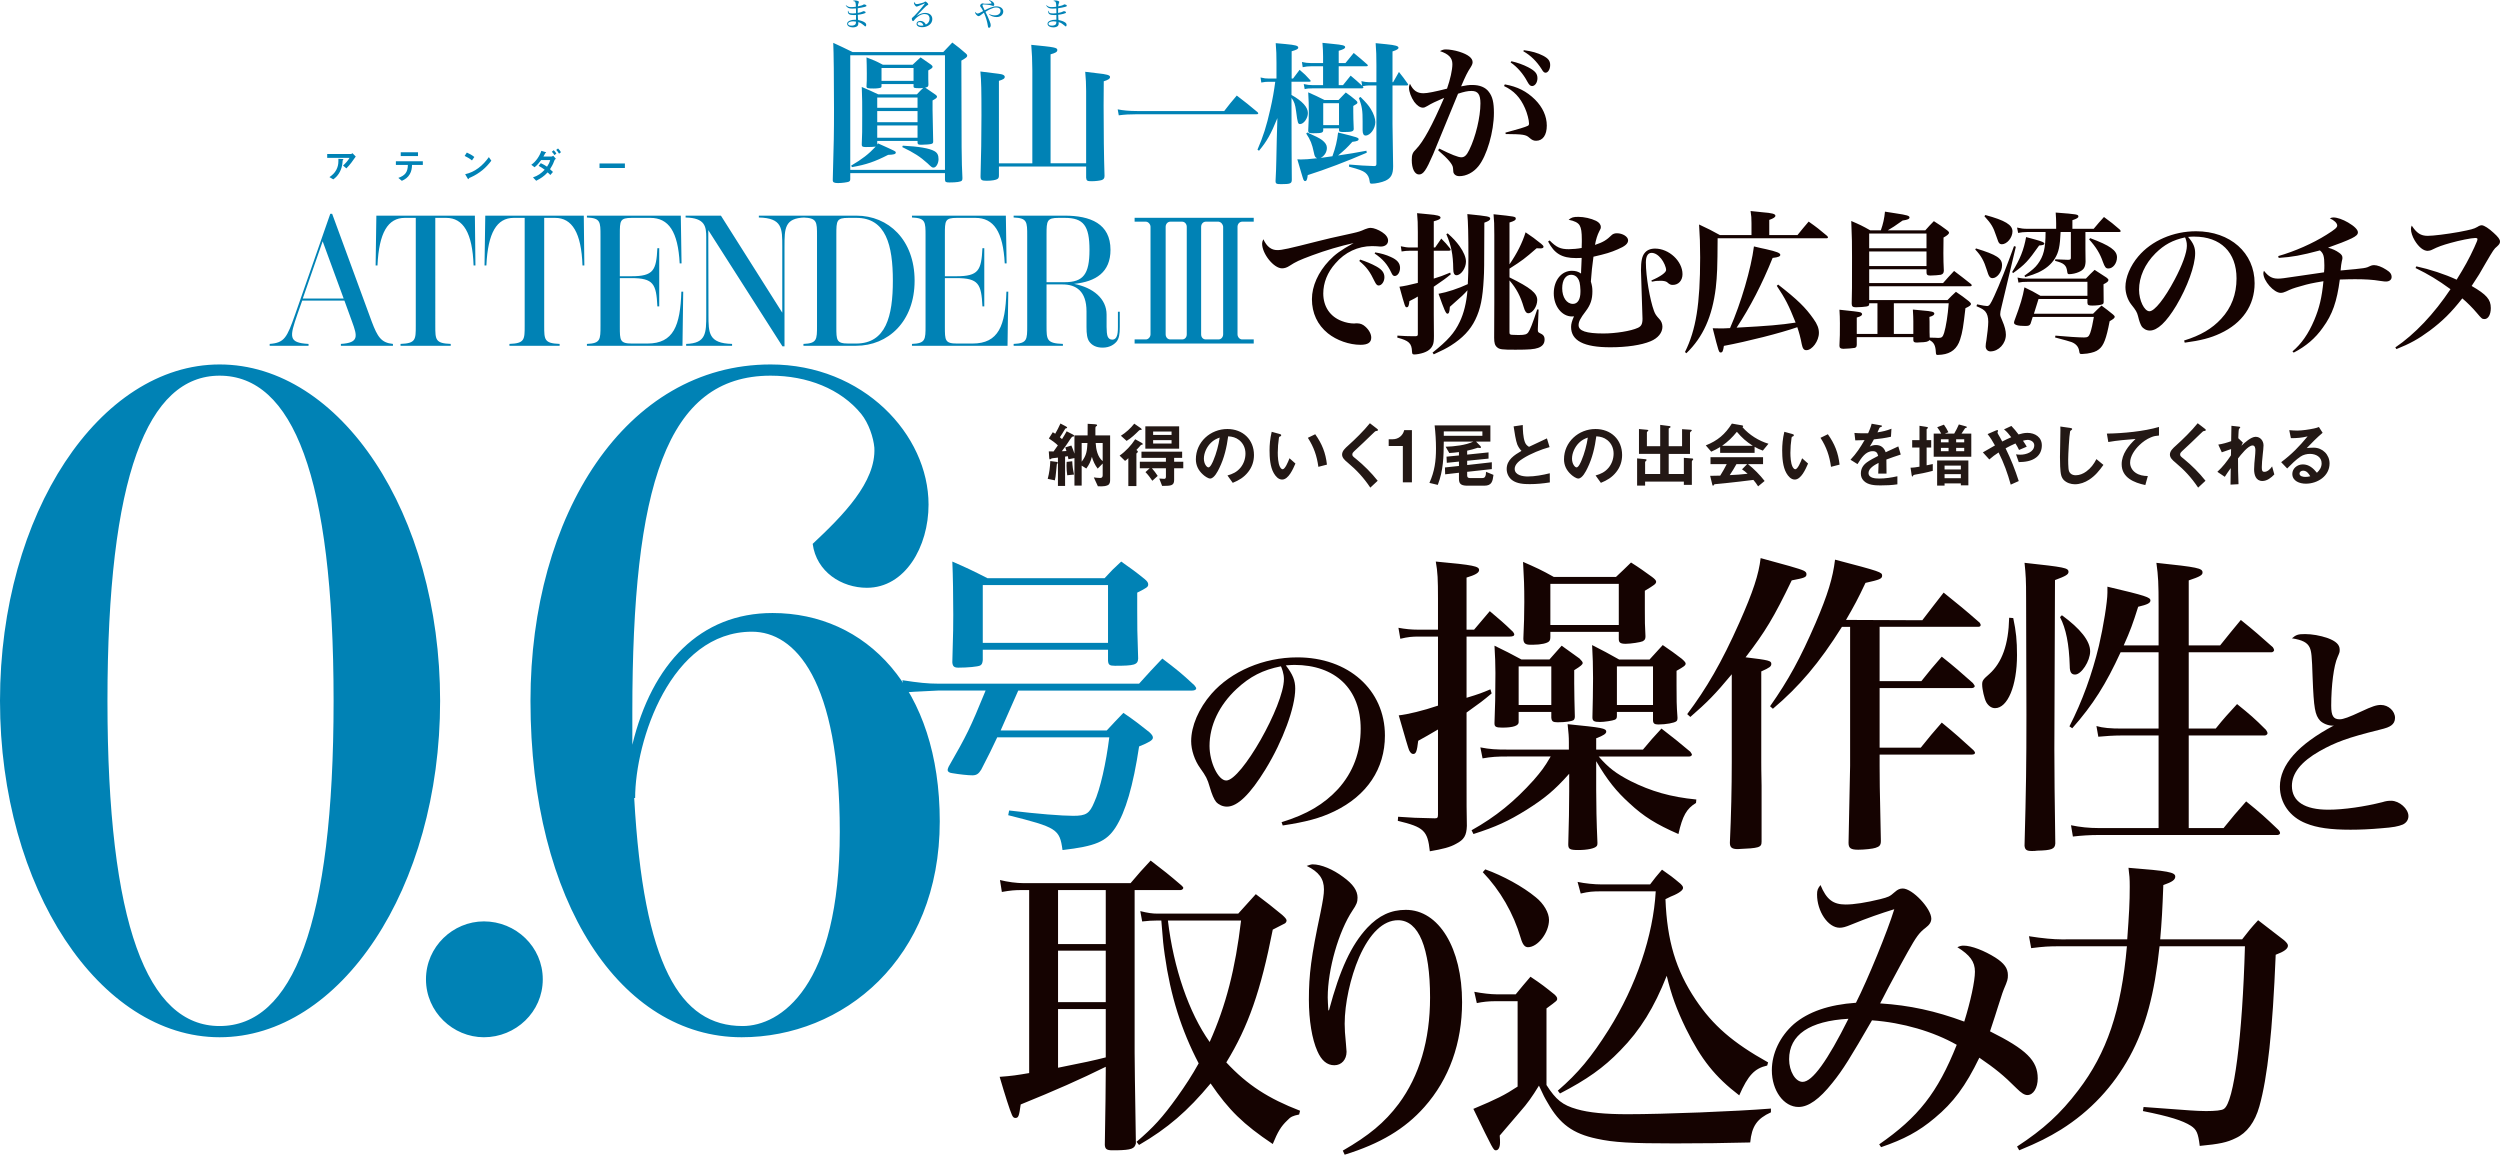
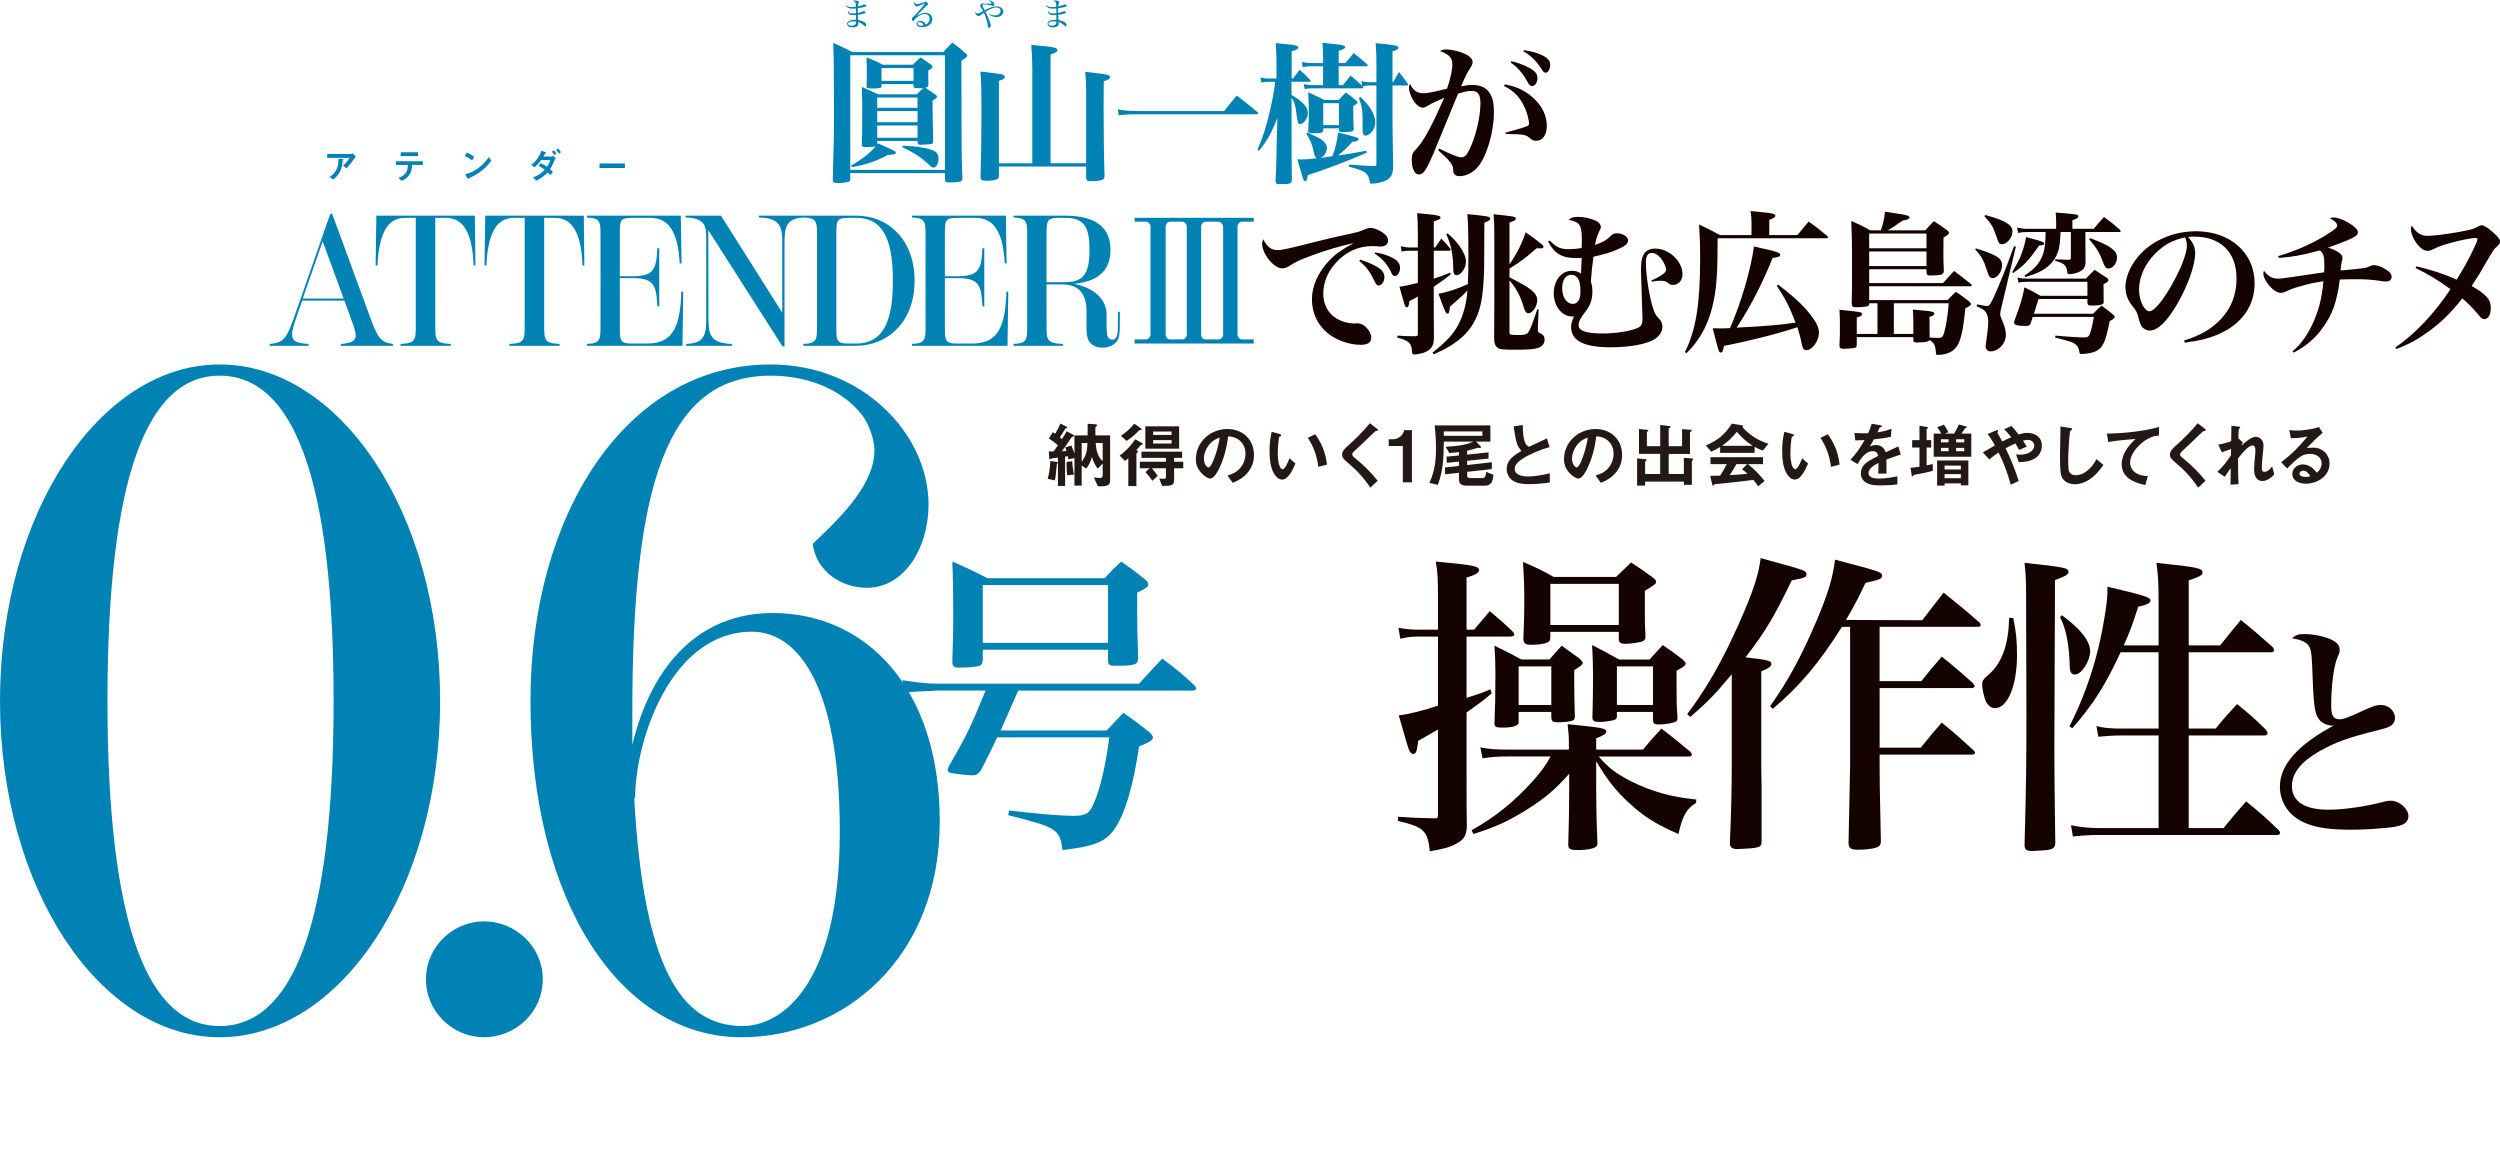
<svg xmlns="http://www.w3.org/2000/svg" version="1.1" id="レイヤー_1" x="0px" y="0px" viewBox="0 0 495.818 229.008" enable-background="new 0 0 495.818 229.008" xml:space="preserve">
  <path fill="#0082B5" d="M123.934,33.322v-0.899H118.9v0.899H123.934z M109.081,33.556c0.248-0.389,0.595-0.956,0.793-1.536  c0.085-0.255,0.127-0.361,0.375-0.531l-0.538-0.609c-0.071,0.057-0.227,0.17-0.319,0.17h-1.621c0.099-0.163,0.234-0.389,0.312-0.559  c0.05-0.106,0.071-0.127,0.135-0.149l0.099-0.085c0-0.05-0.057-0.071-0.149-0.099l-0.8-0.241c-0.354,1.034-1.083,2.138-1.997,2.761  l0.644,0.496c0.538-0.425,0.913-0.885,1.31-1.43h1.791c-0.149,0.531-0.312,0.857-0.623,1.317c-0.411-0.276-0.779-0.496-1.239-0.701  l-0.425,0.538c0.439,0.234,0.8,0.46,1.197,0.765c-0.715,0.743-1.338,1.189-2.322,1.522l0.637,0.666  c0.927-0.474,1.551-0.885,2.259-1.657c0.205,0.17,0.368,0.312,0.545,0.517l0.524-0.609C109.485,33.91,109.287,33.733,109.081,33.556  z M110.349,30.462c-0.142-0.255-0.326-0.467-0.531-0.673l-0.375,0.312c0.212,0.205,0.375,0.404,0.517,0.658L110.349,30.462z   M111.255,30.186c-0.156-0.276-0.361-0.524-0.581-0.743l-0.361,0.29c0.219,0.219,0.404,0.474,0.559,0.743L111.255,30.186z   M97.444,31.871l-0.489-0.708c-0.602,0.828-1.246,1.551-2.074,2.167c-0.835,0.623-1.614,0.977-2.627,1.225l0.467,0.8  c0.071,0.12,0.113,0.184,0.17,0.184l0.092-0.135l0.106-0.12c0.071-0.028,0.12-0.05,0.333-0.142c0.75-0.326,1.614-0.871,2.259-1.402  C96.367,33.173,96.906,32.579,97.444,31.871z M94.073,31.134c-0.432-0.361-0.97-0.651-1.487-0.878l-0.432,0.666  c0.517,0.241,1.012,0.531,1.451,0.892L94.073,31.134z M81.714,32.713h2.145v-0.729h-5.345v0.729h2.379  c-0.035,1.444-0.545,2.082-1.89,2.57l0.694,0.581c0.666-0.304,1.197-0.666,1.572-1.317C81.607,33.966,81.699,33.372,81.714,32.713z   M82.903,30.193h-3.427v0.765h3.427V30.193z M67.187,34.448c0.34-0.524,0.559-1.112,0.673-1.72c0.05-0.255,0.071-0.559,0.085-0.758  c0.014-0.177,0.035-0.227,0.085-0.262l0.078-0.106c0-0.042-0.028-0.057-0.17-0.064l-0.828-0.042v0.474  c0,0.616-0.127,1.182-0.418,1.728c-0.333,0.623-0.779,1.027-1.352,1.43l0.758,0.446C66.557,35.241,66.875,34.922,67.187,34.448z   M69.906,30.384l-0.248,0.156h-4.765v0.765h4.432c-0.34,0.588-0.786,1.069-1.289,1.529l0.658,0.559  c0.708-0.694,1.303-1.536,1.862-2.351L69.906,30.384z" />
  <path fill="#0082B5" d="M209.503,4.286v0.019l-0.013,0.236c-0.013,0.153-0.057,0.249-0.14,0.325  c-0.153,0.14-0.415,0.217-0.727,0.217c-0.434,0-0.689-0.134-0.689-0.357c0-0.166,0.115-0.293,0.344-0.383  c0.191-0.077,0.434-0.115,0.682-0.115C209.133,4.229,209.26,4.241,209.503,4.286z M207.474,1.097  c0.338,0.478,0.625,0.612,1.308,0.612c0.204,0,0.421-0.013,0.714-0.038v0.083l0.013,0.434v0.357v0.077  c-0.287,0.032-0.446,0.045-0.638,0.045c-0.376,0-0.638-0.051-0.746-0.147c-0.083-0.077-0.115-0.166-0.128-0.364h-0.083l-0.019,0.204  c0,0.185,0.089,0.344,0.255,0.459c0.166,0.115,0.485,0.172,0.931,0.172c0.096,0,0.16,0,0.427-0.019v0.083v0.434c0,0,0,0.3,0,0.434  l-0.185-0.006c-0.434,0-0.727,0.051-1.021,0.172c-0.357,0.147-0.549,0.364-0.549,0.619c0,0.421,0.472,0.727,1.129,0.727  c0.338,0,0.676-0.089,0.855-0.23c0.159-0.128,0.23-0.3,0.23-0.568c0-0.077,0-0.134-0.013-0.255c0.249,0.07,0.402,0.14,0.612,0.268  c0.185,0.115,0.415,0.287,0.529,0.396c0.172,0.172,0.198,0.191,0.268,0.191c0.108,0,0.172-0.102,0.172-0.274  c0-0.217-0.089-0.37-0.3-0.517c-0.293-0.204-0.791-0.383-1.307-0.478c-0.019-0.159-0.026-0.255-0.038-0.472  c-0.013-0.332-0.019-0.517-0.019-0.561c0.306-0.026,0.727-0.108,1.04-0.191c0.402-0.108,0.51-0.166,0.51-0.293l-0.083-0.134  c-0.083-0.051-0.249-0.102-0.344-0.102l-0.166,0.07c-0.147,0.102-0.555,0.223-0.976,0.287V2.016c0-0.108,0-0.185,0.006-0.383  c0.459-0.057,0.982-0.159,1.39-0.268c0.249-0.07,0.344-0.128,0.344-0.223l-0.108-0.166l-0.357-0.115l-0.089,0.026  c-0.261,0.166-0.529,0.255-1.161,0.376c0.026-0.332,0.057-0.491,0.128-0.631c0.077-0.166,0.083-0.172,0.083-0.223  c0-0.096-0.07-0.166-0.23-0.223c-0.159-0.057-0.396-0.096-0.593-0.096c-0.191,0-0.262,0.019-0.357,0.108  c0.497,0.057,0.555,0.185,0.58,1.135c-0.351,0.051-0.644,0.077-0.899,0.077c-0.485,0-0.702-0.077-1.052-0.37L207.474,1.097z   M196.147,0.077c0.21,0.14,0.312,0.236,0.421,0.389l0.083,0.179l-0.089,0.07c-0.108,0.019-0.396,0.032-0.682,0.032h-0.147  c-0.236-0.006-0.402-0.006-0.434-0.006h-0.026l-0.166-0.026c-0.108-0.038-0.128-0.045-0.204-0.045c-0.261,0-0.517,0.236-0.517,0.478  c0,0.089,0.026,0.134,0.147,0.287c0.128,0.153,0.293,0.434,0.447,0.765c-0.587,0.332-0.925,0.485-1.097,0.485  c-0.153,0-0.325-0.121-0.459-0.332l-0.026,0.115c0,0.306,0.415,0.74,0.708,0.74l0.236-0.096c0.179-0.153,0.287-0.236,0.67-0.497  l0.128-0.089c0.402,0.925,0.644,1.741,0.785,2.634c0.026,0.172,0.045,0.242,0.083,0.293l0.128,0.07l0.166-0.057  c0.115-0.083,0.185-0.242,0.185-0.44c0-0.21-0.038-0.364-0.191-0.759c-0.217-0.574-0.517-1.244-0.855-1.913  c0.325-0.21,0.612-0.37,0.925-0.523c0.529-0.255,0.848-0.351,1.186-0.351c0.561,0,0.88,0.249,0.88,0.689  c0,0.536-0.446,0.88-1.142,0.88c-0.37,0-0.74-0.089-1.078-0.249l-0.045,0.089c0.408,0.319,0.938,0.498,1.461,0.498  c0.434,0,0.804-0.128,1.033-0.364c0.191-0.191,0.312-0.472,0.312-0.727c0-0.606-0.548-1.033-1.327-1.033  c-0.408,0-0.778,0.077-1.25,0.262c-0.37,0.14-0.765,0.325-1.11,0.517c-0.351-0.708-0.434-0.893-0.434-0.982  c0-0.108,0.083-0.179,0.217-0.179c0.198,0,0.236,0,0.695,0.051c0.561,0.057,0.746,0.096,0.976,0.191  c0.147,0.057,0.166,0.064,0.217,0.064c0.134,0,0.23-0.115,0.23-0.281c0-0.179-0.108-0.383-0.268-0.517  C196.76,0.255,196.53,0.134,196.205,0L196.147,0.077z M183.149,5.032c-0.198,0.051-0.287,0.064-0.44,0.064  c-0.434,0-0.734-0.159-0.734-0.389c0-0.191,0.159-0.325,0.402-0.325C182.734,4.382,183.021,4.631,183.149,5.032z M183.423,0.676  l0.006-0.006l0.013,0.019l-0.006,0.006v0.006c-0.006,0.013-0.006,0.013-0.21,0.274c-0.663,0.836-0.663,0.836-1.276,1.512  c-0.555,0.612-0.67,0.733-0.918,0.938c-0.134,0.108-0.14,0.115-0.159,0.153l-0.045,0.153l0.064,0.274  c0.051,0.108,0.128,0.185,0.185,0.185c0.07,0,0.127-0.051,0.242-0.204c0.517-0.682,1.384-1.205,2.003-1.205  c0.236,0,0.51,0.057,0.644,0.134c0.255,0.153,0.395,0.434,0.395,0.791c0,0.523-0.274,0.944-0.746,1.161  c-0.102-0.191-0.172-0.293-0.287-0.402c-0.204-0.198-0.504-0.319-0.791-0.319c-0.459,0-0.759,0.23-0.759,0.574  c0,0.415,0.427,0.676,1.097,0.676c1.161,0,2.028-0.689,2.028-1.614c0-0.733-0.561-1.225-1.397-1.225c-0.549,0-1.059,0.179-1.729,0.6  l-0.006-0.006c0.128-0.128,0.128-0.128,0.491-0.517c0.485-0.517,0.6-0.638,0.925-0.957c0.51-0.504,0.574-0.555,0.721-0.638  c0.166-0.089,0.191-0.108,0.191-0.179c0-0.07-0.038-0.14-0.128-0.236c-0.198-0.217-0.344-0.319-0.453-0.319  c-0.057,0-0.077,0.006-0.172,0.089c-0.089,0.07-0.236,0.128-0.587,0.223c-0.491,0.14-0.797,0.204-0.944,0.204  c-0.217,0-0.402-0.172-0.497-0.459l-0.064,0.217c0,0.096,0.083,0.293,0.179,0.446c0.127,0.179,0.261,0.281,0.383,0.281  c0.045,0,0.134-0.032,0.262-0.083c0.389-0.179,1.001-0.434,1.276-0.529l0.019-0.006l0.013-0.006l0.032-0.013L183.423,0.676z   M169.761,4.286v0.019l-0.013,0.236c-0.013,0.153-0.057,0.249-0.14,0.325c-0.153,0.14-0.415,0.217-0.727,0.217  c-0.434,0-0.689-0.134-0.689-0.357c0-0.166,0.115-0.293,0.344-0.383c0.191-0.077,0.434-0.115,0.682-0.115  C169.391,4.229,169.519,4.241,169.761,4.286z M167.733,1.097c0.338,0.478,0.625,0.612,1.308,0.612c0.204,0,0.421-0.013,0.714-0.038  v0.083l0.013,0.434v0.357v0.077c-0.287,0.032-0.446,0.045-0.638,0.045c-0.376,0-0.638-0.051-0.746-0.147  c-0.083-0.077-0.115-0.166-0.128-0.364h-0.083l-0.019,0.204c0,0.185,0.089,0.344,0.255,0.459c0.166,0.115,0.485,0.172,0.931,0.172  c0.096,0,0.16,0,0.427-0.019v0.083v0.434c0,0,0,0.3,0,0.434l-0.185-0.006c-0.434,0-0.727,0.051-1.021,0.172  c-0.357,0.147-0.549,0.364-0.549,0.619c0,0.421,0.472,0.727,1.129,0.727c0.338,0,0.676-0.089,0.855-0.23  c0.159-0.128,0.23-0.3,0.23-0.568c0-0.077,0-0.134-0.013-0.255c0.249,0.07,0.402,0.14,0.612,0.268  c0.185,0.115,0.415,0.287,0.529,0.396c0.172,0.172,0.198,0.191,0.268,0.191c0.108,0,0.172-0.102,0.172-0.274  c0-0.217-0.089-0.37-0.3-0.517c-0.293-0.204-0.791-0.383-1.307-0.478c-0.019-0.159-0.026-0.255-0.038-0.472  c-0.013-0.332-0.019-0.517-0.019-0.561c0.306-0.026,0.727-0.108,1.04-0.191c0.402-0.108,0.51-0.166,0.51-0.293l-0.083-0.134  c-0.083-0.051-0.249-0.102-0.344-0.102l-0.166,0.07c-0.147,0.102-0.555,0.223-0.976,0.287V2.016c0-0.108,0-0.185,0.006-0.383  c0.459-0.057,0.982-0.159,1.39-0.268c0.249-0.07,0.344-0.128,0.344-0.223l-0.108-0.166l-0.357-0.115l-0.089,0.026  c-0.261,0.166-0.529,0.255-1.161,0.376c0.026-0.332,0.057-0.491,0.128-0.631c0.077-0.166,0.083-0.172,0.083-0.223  c0-0.096-0.07-0.166-0.23-0.223c-0.159-0.057-0.396-0.096-0.593-0.096c-0.191,0-0.262,0.019-0.357,0.108  c0.497,0.057,0.555,0.185,0.58,1.135c-0.351,0.051-0.644,0.077-0.899,0.077c-0.485,0-0.702-0.077-1.052-0.37L167.733,1.097z" />
  <g>
    <path fill="#0082B5" d="M147.277,203.491c-12.416,0-19.644-12.046-21.497-45.219h0.185c0-11.304,7.042-32.987,23.165-32.987   c8.525,0,17.421,9.451,17.421,39.659C166.551,195.893,154.69,203.491,147.277,203.491 M153.208,121.578   c-14.27,0-23.907,10.008-27.799,26.131v-6.487c0-44.663,6.672-66.716,27.428-66.716c7.228,0,13.899,2.594,17.976,7.598   c1.483,1.853,2.41,4.633,2.595,6.672c0.371,6.857-6.301,13.528-12.231,19.088c0.741,5.56,5.745,8.71,10.748,8.71   c7.599,0,12.232-8.154,12.232-16.493c0-13.9-12.973-27.799-31.32-27.799c-28.725,0-47.628,29.837-47.628,66.717   c0,40.03,17.976,66.716,41.883,66.716c20.015,0,39.289-15.382,39.289-42.81C186.381,136.404,171.74,121.578,153.208,121.578    M95.972,205.715c6.301,0,11.675-5.003,11.675-11.49c0-6.486-5.374-11.49-11.675-11.49c-6.116,0-11.49,5.004-11.49,11.49   C84.482,200.712,89.856,205.715,95.972,205.715 M43.551,203.491c-14.27,0-22.239-20.015-22.239-64.492   c0-44.663,7.969-64.493,22.239-64.493c14.455,0,22.61,19.83,22.61,64.493C66.161,183.476,58.006,203.491,43.551,203.491    M43.551,72.282C19.83,72.282,0,101.748,0,138.999c0,37.25,19.83,66.716,43.551,66.716c23.907,0,43.736-29.466,43.736-66.716   C87.287,101.748,67.458,72.282,43.551,72.282" />
  </g>
  <path fill="#0082B5" d="M269.514,19.438c0.638,1.793,0.729,2.492,0.729,4.681c0,0.669,0,1.337,0,1.55c0,0.091,0,0.182,0,0.182  c0,0.669,0.213,1.033,0.578,1.033c0.942,0,1.945-1.368,1.945-2.675c0-0.669-0.334-1.672-0.881-2.553  c-0.456-0.76-0.942-1.307-2.067-2.432L269.514,19.438z M262.432,20.471h3.131v4.347h-3.131V20.471z M265.471,19.833h-2.796  c-1.368-0.699-1.793-0.881-3.222-1.52c0.091,1.55,0.122,2.584,0.122,3.799c0,1.185-0.03,2.006-0.122,3.799  c0,0.426,0.152,0.517,1.003,0.517c1.672,0,1.945-0.091,1.976-0.608v-0.365h3.131v0.334c0,0.334,0.152,0.395,1.003,0.395  c1.55,0,1.915-0.122,1.915-0.638c-0.061-1.459-0.091-2.401-0.091-3.374c0-0.304,0-0.638,0-1.155  c0.699-0.395,0.821-0.486,0.821-0.669c0-0.152-0.091-0.274-0.334-0.486c-0.821-0.699-1.094-0.881-1.976-1.52L265.471,19.833z   M256.17,15.578v-5.41c1.033-0.304,1.307-0.456,1.307-0.729c0-0.365-0.547-0.517-2.492-0.699c-0.426-0.03-1.094-0.091-1.976-0.182  c0.122,1.52,0.152,2.28,0.152,3.86v3.161h-1.52c-0.578,0-0.881-0.03-1.641-0.213l0.152,1.003c0.608-0.122,0.973-0.152,1.489-0.152  h1.277c-0.243,1.824-0.517,3.435-0.973,5.41c-0.76,3.404-1.429,5.471-2.553,8.055l0.304,0.213c1.55-1.854,2.371-3.313,3.647-6.474  l-0.122,4.103c0,0.304-0.03,1.702-0.091,4.195c-0.03,1.763-0.061,2.219-0.152,4.134v0.061c0,0.517,0.182,0.608,1.094,0.608  c1.824,0,2.097-0.122,2.128-0.821c-0.03-3.192-0.061-7.994-0.061-16.292c0.547,0.76,0.729,1.277,0.912,2.644  c0.304,2.34,0.365,2.553,0.79,2.553c0.729,0,1.55-1.155,1.55-2.188c0-1.155-1.094-2.371-3.252-3.587v-2.614h3.526  c0.182,0,0.274-0.061,0.274-0.152c0-0.061-0.03-0.122-0.122-0.213c-0.821-0.912-1.094-1.185-2.067-2.006  c-0.426,0.547-0.851,1.125-1.307,1.733H256.17z M259.058,26.49c0.851,1.277,1.155,2.036,1.52,3.769  c0.152,0.76,0.243,0.942,0.638,1.125c-1.55,0.182-2.432,0.243-3.222,0.243c-0.213,0-0.395,0-0.699-0.03  c0.334,1.155,0.334,1.155,0.729,2.492c0.243,0.851,0.426,1.398,0.486,1.55c0.091,0.182,0.182,0.274,0.334,0.274  c0.274,0,0.426-0.304,0.517-1.185c3.465-1.094,7.781-2.736,11.702-4.438l-0.061-0.395c-2.188,0.426-3.252,0.578-5.623,0.942  c1.368-1.155,1.763-1.52,2.827-2.705c0.881-0.091,1.246-0.243,1.246-0.517c0-0.304-0.243-0.395-4.073-1.337  c-0.182,1.611-0.486,2.948-1.125,4.711c-1.094,0.152-1.368,0.213-2.34,0.334c0.76-0.395,1.246-1.155,1.246-2.006  c0-0.547-0.304-1.033-0.973-1.55c-0.547-0.395-1.216-0.729-2.918-1.489L259.058,26.49z M272.979,16.307h-1.429  c-0.486,0-1.064-0.091-1.55-0.213l0.152,0.912c-1.003-0.912-1.216-1.125-2.28-2.006c-0.638,0.79-0.851,1.033-1.52,1.885h-0.851  v-3.739h5.502c0.152,0,0.274-0.061,0.274-0.152c0-0.061-0.03-0.152-0.152-0.243c-1.094-0.973-1.459-1.277-2.644-2.249  c-0.699,0.851-0.912,1.125-1.641,2.006h-1.337v-2.432c0.973-0.304,1.277-0.456,1.277-0.729c0-0.334-0.547-0.456-2.432-0.638  c-0.456-0.03-1.185-0.122-2.067-0.213c0.091,1.246,0.122,1.854,0.122,2.705v1.307H260c-0.608,0-1.155-0.061-1.793-0.213l0.152,1.033  c0.578-0.122,1.064-0.182,1.641-0.182h2.401v3.739h-2.128c-0.547,0-1.033-0.061-1.702-0.213l0.182,1.003  c0.486-0.122,0.942-0.152,1.52-0.152h9.848c0.152,0,0.274-0.061,0.274-0.182c0-0.061-0.03-0.122-0.152-0.243  c0.395-0.091,0.881-0.152,1.307-0.152h1.429v15.562c0,0.304-0.122,0.426-0.395,0.426h-0.091c-1.945-0.061-2.644-0.122-4.924-0.304  l-0.03,0.426c2.067,0.547,2.675,0.79,3.222,1.185c0.517,0.426,0.79,0.942,0.881,1.733c0.03,0.365,0.122,0.456,0.426,0.456  c0.76,0,2.006-0.274,2.675-0.578c1.125-0.517,1.55-1.277,1.55-2.857c-0.03-1.581-0.03-1.581-0.122-8.328v-7.72h2.857  c0.152,0,0.243-0.061,0.243-0.122s-0.03-0.152-0.091-0.243c-0.699-1.003-0.942-1.307-1.733-2.31l-1.155,2.036h-0.122v-6.109  c0.851-0.274,1.185-0.486,1.185-0.729c0-0.334-0.578-0.517-2.401-0.699c-0.456-0.03-1.185-0.122-2.128-0.213  c0.122,1.672,0.152,2.432,0.152,4.407V16.307z M221.882,22.873c1.094-0.152,2.219-0.213,3.617-0.213h23.678  c0.243,0,0.365-0.061,0.365-0.182c0-0.061-0.03-0.122-0.152-0.243c-1.733-1.459-2.28-1.885-4.103-3.283  c-1.125,1.307-1.459,1.733-2.492,3.07h-17.295c-1.52,0-2.796-0.122-3.83-0.334L221.882,22.873z M208.357,32.386V10.775  c1.003-0.274,1.337-0.486,1.337-0.851c0-0.486-0.486-0.578-5.167-1.033c0.122,1.277,0.213,3.313,0.213,5.046v18.45h-6.626V16.034  c0.881-0.274,1.155-0.456,1.155-0.79c0-0.182-0.122-0.304-0.365-0.426c-0.365-0.152-0.547-0.152-4.468-0.638  c0.182,1.885,0.213,3.769,0.213,8.724c0,4.377-0.061,7.872-0.182,12.067c0,0.729,0.213,0.881,1.216,0.881s1.885-0.152,2.158-0.365  c0.213-0.152,0.274-0.334,0.274-0.729v-1.733h17.295v2.219c0.061,0.608,0.213,0.699,1.094,0.699c0.79,0,1.702-0.122,2.036-0.243  c0.365-0.152,0.517-0.365,0.517-0.821c-0.122-3.86-0.182-8.754-0.182-13.921c0-1.033,0-2.736,0.03-4.833  c0.881-0.274,1.246-0.517,1.246-0.851c0-0.365-0.578-0.547-2.644-0.76c-0.517-0.061-1.246-0.152-2.28-0.274  c0.122,1.185,0.182,2.584,0.182,3.799v14.347H208.357z M168.629,10.958h18.784v22.736h-18.784V10.958z M168.629,34.332h18.784v1.307  c0.03,0.456,0.182,0.547,0.881,0.547c1.398,0,2.249-0.122,2.462-0.365c0.091-0.091,0.122-0.243,0.122-0.486  c-0.182-3.708-0.182-4.954-0.213-23.313c1.003-0.578,1.155-0.729,1.155-0.973c0-0.152-0.061-0.274-0.243-0.426  c-1.125-0.973-1.489-1.277-2.705-2.188c-0.76,0.821-1.003,1.064-1.793,1.885h-17.994c-1.733-0.851-2.249-1.094-3.83-1.824  c0.091,1.581,0.152,7.386,0.152,13.192c0,4.651-0.03,6.505-0.243,13.891v0.182c0,0.395,0.274,0.547,1.033,0.547  c0.79,0,1.854-0.152,2.158-0.274c0.213-0.122,0.274-0.243,0.274-0.547V34.332z M178.933,29.165c2.401,1.155,3.556,1.915,5.015,3.222  c0.851,0.821,0.912,0.851,1.216,0.851c0.486,0,0.973-0.821,0.973-1.672c0-0.821-0.243-1.277-0.851-1.611  c-0.973-0.547-3.131-0.912-6.231-1.064L178.933,29.165z M174.829,13.48h6.353v2.553h-6.353V13.48z M181.972,24.879v2.432h-7.994  v-2.432H181.972z M181.972,22.022v2.219h-7.994v-2.219H181.972z M173.978,21.383v-2.036h7.994v2.036H173.978z M175.103,12.842  c-1.429-0.76-1.885-0.942-3.252-1.459c0.03,0.79,0.061,2.128,0.061,3.192c0,1.307,0,1.611-0.061,2.523  c0,0.395,0.152,0.456,1.459,0.456c0.638,0,1.216-0.091,1.398-0.182c0.091-0.061,0.122-0.122,0.122-0.274v-0.426h6.353v0.395v0.091  c0,0.274,0.213,0.334,1.094,0.334c0.334,0,0.517,0,0.821-0.061c-0.547,0.517-0.669,0.669-1.246,1.277h-7.69  c-1.429-0.669-1.854-0.881-3.252-1.459c0,0.486,0,0.486,0.03,0.942C171,19.468,171,20.441,171,22.873c0,3.161,0,3.83-0.091,5.806  c0,0.365,0.152,0.486,0.79,0.486c0.973,0,1.55-0.03,1.976-0.091c-1.368,1.459-2.675,2.492-4.863,3.769l0.152,0.304  c2.827-0.486,4.559-1.094,7.173-2.432c1.125-0.03,1.52-0.152,1.52-0.456c0-0.243,0-0.243-3.526-1.824l-0.152,0.243v-0.729h7.994  v0.365c0.03,0.334,0.182,0.395,0.79,0.395c0.79,0,1.793-0.091,2.006-0.182c0.243-0.091,0.304-0.182,0.304-0.486  c-0.091-3.891-0.122-5.958-0.122-6.201c0-0.517,0-1.064,0-1.915c0.699-0.395,0.881-0.517,0.881-0.76  c0-0.122-0.091-0.243-0.304-0.395c-0.942-0.669-1.185-0.821-2.036-1.398c0.517-0.091,0.638-0.213,0.638-0.608  c0-0.456,0-0.456-0.03-1.094c0-0.942,0-0.942,0-1.094c0-0.182,0-0.334,0-0.608c0.699-0.395,0.851-0.517,0.851-0.729  c0-0.122-0.091-0.243-0.274-0.395c-0.942-0.669-1.216-0.851-2.097-1.459c-0.669,0.578-0.881,0.79-1.581,1.459H175.103z" />
  <path fill="#150301" d="M298.291,17.067c1.945,0.912,3.222,2.249,4.164,4.407c0.426,0.942,0.79,2.371,0.79,3.009  c0,0.243-0.061,0.365-0.213,0.456c-0.547,0.274-1.976,0.699-4.468,1.368l0.061,0.274c3.435,0.03,4.012,0.122,4.681,0.729  c0.517,0.456,0.851,0.608,1.337,0.608c1.337,0,2.128-1.125,2.128-3.009c0-1.854-0.821-3.647-2.34-5.167  c-1.672-1.641-3.465-2.553-5.988-3.009L298.291,17.067z M285.221,29.803c2.036,1.763,2.888,2.796,2.948,3.495  c0.061,0.912,0.061,0.912,0.213,1.155c0.182,0.304,0.578,0.486,1.033,0.486c1.398,0,2.796-0.729,3.799-1.976  c1.672-2.067,3.07-6.839,3.07-10.578c0-2.067-0.274-3.222-1.003-4.164c-0.669-0.912-1.824-1.368-3.283-1.368  c-0.699,0-1.185,0.061-2.219,0.274c0.912-2.128,1.246-2.796,1.885-3.769c0.304-0.486,0.395-0.76,0.395-1.033  c0-0.821-0.912-1.52-2.644-2.067c-0.851-0.274-1.976-0.456-2.644-0.456c-0.426,0-0.669,0.061-1.185,0.334  c1.733,0.578,2.462,1.337,2.462,2.584c0,1.155-0.426,3.04-1.064,4.863c-2.401,0.608-3.891,0.912-4.681,0.912  c-1.246,0-2.036-0.547-2.675-1.885c-0.152,0.365-0.182,0.547-0.182,0.79c0,0.79,0.426,1.915,1.033,2.796  c0.547,0.729,1.155,1.155,1.702,1.155c0.274,0,0.456-0.061,0.912-0.334c0.79-0.486,1.611-0.881,3.313-1.611  c-2.401,5.562-4.103,8.663-5.532,10.152c-0.729,0.699-0.881,1.125-0.881,2.188c0,1.702,0.578,2.857,1.429,2.857  s1.398-0.76,2.796-3.982c0.395-0.973,2.067-4.985,4.954-12.037c1.216-0.395,1.915-0.547,2.675-0.547  c1.277,0,1.763,0.699,1.763,2.462c0,2.705-0.942,6.657-2.219,9.24c-0.517,1.064-0.942,1.459-1.581,1.459  c-0.608,0-2.006-0.547-4.377-1.733L285.221,29.803z M302.121,10.167c1.459,0.821,2.644,2.006,3.617,3.526  c0.304,0.547,0.517,0.729,0.79,0.729c0.486,0,0.912-0.699,0.912-1.52s-0.365-1.307-1.398-1.854c-1.064-0.547-2.31-0.912-3.83-1.094  L302.121,10.167z M299.598,12.386c1.307,0.881,2.492,2.249,3.313,3.799c0.365,0.669,0.608,0.881,0.942,0.881  c0.578,0,1.064-0.699,1.064-1.55c0-0.912-0.456-1.459-1.854-2.188c-1.003-0.517-2.128-0.912-3.313-1.185L299.598,12.386z" />
  <path fill="#0082B5" d="M194.911,116.041h24.84v11.455h-24.84V116.041z M194.911,128.866h24.84v2.179  c0.062,0.809,0.311,0.996,1.37,0.996c3.86,0,4.545-0.187,4.607-1.432c-0.187-5.665-0.187-6.039-0.187-9.65v-3.424  c1.868-0.934,2.179-1.121,2.179-1.619c0-0.374-0.187-0.623-0.685-1.058c-1.93-1.556-2.552-1.992-4.669-3.486  c-1.494,1.37-1.93,1.805-3.3,3.3h-23.221c-3.051-1.556-3.984-1.992-6.973-3.3c0.125,2.677,0.187,7.097,0.187,10.521  c0,2.117,0,3.175-0.187,9.463c0.062,0.809,0.374,1.058,1.183,1.058c1.805,0,3.922-0.187,4.358-0.436  c0.311-0.187,0.436-0.436,0.498-1.058V128.866z M195.471,136.959c-3.113,7.595-3.673,8.716-7.346,15.128  c-0.125,0.311-0.187,0.498-0.187,0.623c0,0.311,0.311,0.56,0.872,0.623c1.432,0.249,3.175,0.436,4.047,0.436  c0.809,0,1.245-0.311,1.743-1.121c1.619-3.113,2.054-4.047,3.175-6.412H220c-0.623,5.043-1.805,10.334-2.988,12.887  c-0.934,2.241-1.619,2.677-4.171,2.677c-2.179,0-7.097-0.374-12.7-1.058l-0.187,0.934c9.65,2.428,10.21,2.739,10.77,6.91  c6.537-0.747,8.716-1.681,10.521-4.482c1.992-3.113,3.486-8.218,4.669-16.062c1.992-0.809,2.739-1.245,2.739-1.743  c0-0.311-0.187-0.623-0.747-1.121c-2.054-1.619-2.739-2.179-5.105-3.798c-1.432,1.494-1.868,1.93-3.3,3.486h-21.042  c0.747-1.681,1.93-4.358,3.486-7.906h34.49c0.498,0,0.809-0.187,0.809-0.436c0-0.125-0.125-0.311-0.374-0.623  c-2.615-2.428-3.486-3.113-6.35-5.292c-1.992,2.117-2.615,2.739-4.607,4.98h-39.906c-1.992,0-3.86-0.187-7.035-0.685l0.374,2.428  c0.436-0.062,2.677-0.187,6.661-0.374H195.471z" />
-   <path fill="#150301" d="M254.029,132.15c0.047,0,0.28,0.654,0.374,0.981c0.14,0.467,0.234,1.027,0.234,1.541  c0,5.229-8.451,20.124-11.44,20.124c-1.588,0-3.315-3.595-3.315-6.864c0-4.062,1.914-8.078,5.37-11.299  C247.913,134.158,250.481,132.85,254.029,132.15z M254.403,163.714c4.623-0.7,7.424-1.447,10.226-2.802  c6.49-3.128,10.039-8.451,10.039-15.035c0-9.058-7.237-15.502-17.369-15.502c-6.677,0-13.12,2.755-17.042,7.237  c-2.521,2.895-4.016,6.397-4.016,9.385c0,1.774,0.7,3.829,1.774,5.323c1.167,1.634,1.447,2.148,1.914,3.782  c0.42,1.447,0.84,2.428,1.261,2.942c0.514,0.56,1.307,0.934,2.148,0.934c2.101,0,4.622-2.475,7.657-7.424  c3.455-5.65,5.883-12.28,5.883-15.969c0-1.634-0.467-2.802-1.868-4.622c0.794-0.047,1.214-0.093,1.681-0.093  c8.171,0,13.167,4.809,13.167,12.654c0,4.622-1.494,8.638-4.482,11.953c-2.755,2.988-6.163,5.043-11.206,6.584L254.403,163.714z" />
  <path fill="#150301" d="M408.557,122.391c1.183,2.241,1.805,5.354,1.93,9.712c0,1.183,0.311,1.681,1.058,1.681  c1.245,0,2.988-2.677,2.988-4.607c0-2.054-1.93-4.482-5.603-7.159L408.557,122.391z M407.561,115.045  c2.179-0.809,2.677-1.121,2.677-1.619c0-0.809-0.747-0.934-8.716-1.805c0.249,2.49,0.311,3.3,0.311,7.159  c0.062,18.615,0.062,20.42,0.062,22.972c0,9.836-0.062,14.506-0.374,25.961c0.062,0.809,0.436,1.058,1.37,1.058  c0.062,0,0.125,0,0.249,0c0.249,0,0.56,0,0.872-0.062c2.864-0.062,3.549-0.311,3.611-1.432c-0.125-8.591-0.187-14.07-0.187-18.677  L407.561,115.045z M398.472,122.516c-0.125,5.354-1.432,8.903-3.922,11.144c-1.307,1.121-1.432,1.37-1.432,2.117  c0,0.934,0.436,2.802,0.809,3.486c0.436,0.747,1.058,1.183,1.743,1.183c2.49,0,4.358-4.42,4.358-10.521  c0-2.864-0.187-4.731-0.747-7.346L398.472,122.516z M421.195,127.995c1.307-2.926,1.805-4.296,2.864-7.657  c1.868-0.436,2.428-0.747,2.428-1.245c0-0.623-0.872-0.934-8.529-2.739c0,0.498,0,0.996,0,1.183c0,1.805-0.809,6.786-1.681,10.521  c-1.37,5.665-3.3,11.019-5.852,16l0.56,0.374c4.171-4.731,6.661-8.716,9.587-15.066h7.533v15.128h-7.284  c-2.303,0-3.735-0.125-5.043-0.498l0.374,2.117c1.307-0.125,2.988-0.249,4.669-0.249h7.284v18.365h-11.829  c-1.992,0-3.735-0.187-5.541-0.56l0.374,2.241c1.556-0.187,3.3-0.311,5.292-0.311h35.299c0.249,0,0.498-0.187,0.498-0.374  s-0.125-0.436-0.374-0.685c-2.615-2.49-3.424-3.237-6.35-5.603c-1.992,2.241-2.615,2.988-4.482,5.292h-6.91v-18.365h15.066  c0.311,0,0.56-0.249,0.56-0.436s-0.125-0.436-0.311-0.685c-2.303-2.303-3.113-2.988-5.728-5.105  c-1.868,2.054-2.49,2.677-4.233,4.856h-5.354v-15.128h16.436c0.249,0,0.498-0.249,0.498-0.436c0-0.125-0.125-0.374-0.249-0.56  c-2.677-2.366-3.486-3.113-6.35-5.416c-1.805,2.179-2.366,2.864-4.109,5.043h-6.226v-12.887c2.241-0.747,2.739-1.058,2.739-1.556  c0-0.872-0.934-1.058-9.152-1.93c0.374,2.677,0.436,4.109,0.436,8.591v7.782H421.195z M335.239,142.189  c3.3-2.864,4.918-4.482,8.218-8.467v17.369c0,5.167-0.125,10.583-0.374,16.062c0,0.934,0.436,1.245,1.556,1.245  c4.296-0.187,4.731-0.311,4.731-1.494c0,0,0-0.125,0-0.249v-5.105c0-2.739,0-3.362,0-5.728c-0.062-2.615-0.062-4.233-0.062-4.731  v-17.93c1.681-0.747,1.992-0.996,1.992-1.494c0-0.623-0.436-0.747-5.105-1.307c3.922-5.105,5.603-7.906,9.152-15.253  c2.615-0.498,2.926-0.623,2.926-1.245c0-0.311-0.187-0.498-0.56-0.685c-0.747-0.374-3.922-1.245-8.529-2.49  c-0.374,3.237-1.494,6.661-4.233,12.825c-3.486,7.844-6.537,13.074-10.334,18.116L335.239,142.189z M366.927,124.321v27.579  l-0.311,15.253c0,1.058,0.436,1.37,1.93,1.37c1.183,0,2.926-0.187,3.424-0.374c0.809-0.249,1.058-0.56,1.058-1.37  c-0.249-10.708-0.249-12.825-0.249-14.879v-2.241h18.241c0.436,0,0.685-0.125,0.685-0.374c0-0.062-0.125-0.311-0.311-0.498  c-2.677-2.428-3.486-3.175-6.288-5.479c-1.805,2.054-2.366,2.739-4.171,4.98h-8.156v-11.829h18.303c0.311,0,0.56-0.187,0.56-0.374  c0-0.125-0.187-0.374-0.374-0.623c-2.615-2.303-3.424-3.051-6.163-5.229c-1.805,2.054-2.303,2.677-4.047,4.856h-8.28v-10.77h19.548  c0.311,0,0.498-0.125,0.498-0.374c0-0.062-0.062-0.249-0.187-0.436c-2.988-2.615-3.984-3.424-7.159-5.977  c-1.805,2.303-2.366,3.051-4.233,5.479l-15.128-0.062c1.619-2.802,2.366-4.171,3.86-7.346c2.802-0.623,3.3-0.809,3.3-1.432  c0-0.685-0.311-0.809-9.338-3.175c-0.436,3.611-1.432,6.91-3.86,12.576c-3.051,7.035-5.354,11.268-9.027,16.498l0.56,0.498  c5.167-4.358,9.214-9.089,13.696-16.249H366.927z M301.191,132.166h6.475v7.657h-6.475V132.166z M301.191,141.193h6.475v1.121  c0.062,0.747,0.311,0.934,1.245,0.934c1.556,0,2.802-0.187,3.175-0.436c0.125-0.125,0.249-0.311,0.249-0.685  c-0.062-2.117-0.125-4.98-0.125-6.599c0-1.37,0-1.37,0-2.615c1.307-0.809,1.681-1.121,1.681-1.432c0-0.187-0.187-0.436-0.623-0.872  l-3.549-2.552c-1.058,1.183-1.37,1.556-2.428,2.739h-5.541c-2.303-1.245-3.051-1.619-5.354-2.739c0.125,2.428,0.187,3.3,0.187,5.416  c0,4.42-0.062,6.848-0.187,9.961c0,0.685,0.249,0.872,1.556,0.872c2.117,0,3.237-0.374,3.237-1.058v-0.187V141.193z   M320.677,132.166h7.159v7.657h-7.159V132.166z M320.677,141.193h7.159v1.619c0,0.685,0.311,0.872,1.058,0.872  c1.494,0,3.175-0.311,3.549-0.623c0.187-0.125,0.249-0.311,0.249-0.747c-0.187-2.428-0.187-3.673-0.187-6.288v-2.988  c1.432-0.809,1.805-1.058,1.805-1.432c0-0.187-0.187-0.436-0.747-0.934c-1.556-1.183-2.054-1.556-3.798-2.739  c-1.121,1.245-1.494,1.619-2.615,2.864h-6.039c-2.303-1.307-3.051-1.681-5.354-2.864c0.125,2.552,0.187,3.735,0.187,6.599  c0,3.051-0.062,4.545-0.125,7.72c0,0.747,0.311,0.934,1.494,0.934c0.872,0,2.49-0.249,2.926-0.436  c0.311-0.125,0.436-0.311,0.436-0.747V141.193z M307.478,115.792h13.572v8.156h-13.572V115.792z M307.478,125.318h13.572v1.432  c0,0.685,0.311,0.934,1.37,0.934c0.996,0,2.988-0.311,3.362-0.498c0.436-0.249,0.56-0.436,0.56-0.996  c-0.125-2.179-0.125-2.926-0.125-5.292v-3.735c1.868-1.121,2.241-1.37,2.241-1.805c0-0.249-0.311-0.56-0.809-0.934  c-1.743-1.245-2.303-1.681-4.171-2.864c-0.934,0.934-1.93,1.868-2.988,2.864h-12.327c-2.552-1.432-3.424-1.805-6.101-2.988  c0.187,3.175,0.249,4.856,0.249,7.969c0,2.802-0.062,4.109-0.187,7.222c0,0.934,0.374,1.245,1.37,1.245c0.311,0,0.311,0,0.56,0  c1.556,0,2.864-0.311,3.175-0.685c0.187-0.187,0.249-0.436,0.249-0.934V125.318z M290.856,124.882v-10.334  c1.681-0.498,2.49-0.934,2.49-1.494c0-0.747-1.058-0.996-8.591-1.681c0.374,2.054,0.436,3.549,0.436,7.346v6.163h-3.86  c-1.494,0-2.615-0.125-3.984-0.374l0.374,2.179c1.556-0.374,2.366-0.436,3.611-0.436h3.86v13.696  c-2.926,0.996-6.039,1.743-7.782,1.93c1.245,4.358,1.93,6.661,2.054,6.91c0.249,0.498,0.498,0.747,0.809,0.747  c0.56,0,0.747-0.498,0.996-2.615c1.494-0.809,1.992-1.121,3.922-2.241v16.871c0,0.623-0.125,0.747-0.623,0.747  c-3.611-0.062-4.607-0.125-7.284-0.311l-0.062,0.809c5.167,1.245,5.914,1.93,6.35,6.039c2.552-0.436,4.047-0.809,5.229-1.494  c1.556-0.809,2.054-1.619,2.117-3.549c-0.062-3.175-0.062-3.424-0.062-11.019v-11.455c2.615-1.868,3.3-2.366,4.98-3.798  l-0.249-0.809c-1.619,0.685-2.241,0.934-4.731,1.681v-12.14h8.529c0.623,0,0.934-0.125,0.934-0.436c0-0.125-0.125-0.311-0.249-0.498  c-1.93-1.868-2.552-2.366-4.607-4.109l-3.113,3.673H290.856z M311.151,148.663h-12.015c-2.552,0-3.611-0.062-5.541-0.436  l0.436,2.179c1.805-0.311,2.802-0.374,5.105-0.374h8.405c-1.307,2.241-1.868,2.926-3.362,4.669  c-3.798,4.233-7.533,7.284-12.327,9.961l0.374,0.747c4.482-1.432,6.91-2.552,10.521-4.794c3.549-2.241,5.541-3.86,8.467-7.159v3.549  c0,2.615-0.062,6.599-0.187,10.459c0,0.934,0.311,1.121,1.992,1.121c1.805,0,3.237-0.311,3.611-0.747  c0.125-0.125,0.187-0.249,0.187-0.685c-0.187-4.171-0.249-7.72-0.249-10.521v-5.665c2.241,3.798,3.984,5.977,6.599,8.342  c2.802,2.615,5.292,4.171,9.712,6.101c0.809-3.611,1.619-5.043,3.486-6.163l0.062-0.685c-5.105-0.498-8.965-1.619-13.074-3.673  c-2.864-1.494-4.358-2.615-6.288-4.856h17.992c0.249,0,0.498-0.187,0.498-0.374c0-0.125-0.125-0.249-0.311-0.56  c-2.428-2.054-3.175-2.615-5.728-4.607c-1.619,1.743-2.117,2.303-3.673,4.171h-9.276v-2.241c1.494-0.56,1.992-0.934,1.992-1.307  c0-0.685-0.809-0.809-7.657-1.494c0.187,1.743,0.249,2.49,0.249,3.549V148.663z" />
  <path fill="#150301" d="M454.546,126.594c2.101,0.327,3.082,0.84,3.549,1.868c0.327,0.794,0.42,1.541,0.56,5.93  c0.233,6.07,0.467,7.424,1.494,8.545c0.56,0.56,1.588,0.981,2.475,0.981c0.047,0,0.14,0,0.28-0.047  c-7.144,3.782-10.739,7.844-10.739,12.14c0,3.222,1.961,6.023,5.183,7.284c2.148,0.887,4.903,1.261,8.825,1.261  c1.868,0,3.969-0.093,6.023-0.28c2.521-0.187,3.409-0.374,4.342-0.747c0.7-0.327,1.121-0.934,1.121-1.681  c0-1.447-1.821-3.035-3.409-3.035c-0.607,0-1.027,0.047-1.774,0.28c-3.502,0.887-7.657,1.494-10.692,1.494  c-4.716,0-7.237-1.634-7.237-4.716c0-2.521,1.821-4.809,5.51-6.91c3.175-1.774,5.556-2.661,11.766-4.202  c1.541-0.374,1.961-0.56,2.428-0.887s0.747-0.84,0.747-1.494c0-1.354-1.307-2.568-2.802-2.568c-0.887,0-1.728,0.28-3.922,1.307  c-2.381,1.121-3.549,1.541-4.249,1.541c-1.261,0-1.681-0.7-1.681-2.708c0-3.969,0.514-7.984,1.261-9.619  c0.42-0.981,0.42-0.981,0.42-1.494c0-0.981-0.747-1.681-2.381-2.288c-1.494-0.514-3.128-0.794-4.482-0.794  C455.76,125.753,455.387,125.893,454.546,126.594z" />
  <path fill="#150301" d="M479.07,53.158c2.614,1.277,4.377,2.34,6.93,4.195c-3.283,4.924-7.082,8.936-10.942,11.55l0.213,0.334  c2.675-1.064,4.377-2.006,6.596-3.647c2.492-1.854,4.316-3.647,6.474-6.413c0.881,0.729,2.097,1.945,2.857,2.857  c0.973,1.155,1.064,1.246,1.55,1.246c0.729,0,1.246-0.881,1.246-2.188c0-1.702-0.851-2.675-3.799-4.377  c1.52-2.31,1.52-2.31,2.796-4.559c1.52-2.584,1.641-2.796,2.249-3.283c0.426-0.395,0.578-0.608,0.578-0.973  c0-0.426-0.365-0.912-1.277-1.733c-0.912-0.851-1.854-1.459-2.31-1.489h-0.03c-0.243,0-0.517,0.091-0.881,0.334  c-0.699,0.395-1.155,0.517-3.678,1.003c-2.401,0.426-5.076,0.76-6.17,0.76c-1.368,0-2.188-0.547-3.161-2.036  c-0.122,0.304-0.152,0.456-0.152,0.669c0,0.669,0.274,1.489,0.76,2.31c0.79,1.307,1.733,2.036,2.553,2.036  c0.243,0,0.638-0.091,0.973-0.274c1.094-0.547,1.945-0.851,3.587-1.307c1.702-0.486,4.134-0.973,4.863-0.973  c0.304,0,0.456,0.061,0.456,0.213c0,0.243-0.122,0.517-0.638,1.672c-1.033,2.249-1.945,3.891-3.495,6.383  c-2.34-1.094-5.35-2.067-7.994-2.644L479.07,53.158z M451.925,51.152c2.705-0.182,4.407-0.486,8.176-1.489  c0.699,0.578,0.881,1.155,0.881,2.948c0,0.486,0,0.79-0.061,1.398c-1.854,0.274-3.435,0.486-4.59,0.669  c-3.647,0.547-3.951,0.578-4.559,0.578c-1.155,0-1.885-0.426-2.766-1.55c-0.091,0.213-0.122,0.334-0.122,0.486  c0,1.52,2.097,3.891,3.435,3.891c0.334,0,0.669-0.091,1.064-0.274c1.033-0.486,1.398-0.638,2.948-1.064  c1.55-0.456,2.128-0.578,4.468-0.973c-0.304,3.222-0.821,5.35-1.824,7.72c-1.155,2.736-2.553,4.711-4.316,6.201l0.243,0.243  c2.401-1.246,4.286-2.827,5.775-4.954c1.915-2.614,2.796-5.167,3.374-9.544c1.702-0.061,2.432-0.061,3.131-0.061  c1.885,0,3.435,0.091,4.863,0.334c0.881,0.122,0.881,0.122,1.185,0.122c0.638,0,1.094-0.365,1.094-0.881  c0-0.578-0.274-0.973-1.064-1.459c-0.881-0.578-1.793-0.912-2.432-0.912c-0.274,0-0.517,0.061-0.699,0.152  c-0.912,0.456-0.912,0.456-5.927,0.912c0.061-0.821,0.152-1.368,0.243-1.824c0.122-0.486,0.122-0.486,0.122-0.699  c0-0.395-0.182-0.669-0.669-1.003c-0.638-0.456-1.246-0.729-2.188-1.003c1.915-0.669,3.647-1.337,4.711-1.854  c0.912-0.456,1.216-0.76,1.216-1.185c0-0.517-0.699-1.216-1.945-1.945c-1.033-0.608-2.188-1.003-2.888-1.003  c-0.274,0-0.426,0.03-0.729,0.182c0.851,0.365,1.459,0.942,1.459,1.429c0,0.395-0.486,0.79-2.128,1.824  c-2.705,1.702-6.261,3.283-9.575,4.225L451.925,51.152z M433.352,47.079c0.03,0,0.182,0.426,0.243,0.669  c0.091,0.274,0.122,0.669,0.122,1.003c0,1.337-0.912,3.86-2.432,6.717c-1.976,3.739-3.982,6.261-4.985,6.261  c-1.033,0-2.067-2.158-2.067-4.255c0-2.553,1.155-5.137,3.252-7.234C429.248,48.507,430.89,47.626,433.352,47.079z M433.291,67.961  c3.192-0.426,5.137-0.942,7.021-1.824c4.407-2.036,6.839-5.562,6.839-9.97c0-6.018-4.833-10.304-11.611-10.304  c-4.529,0-8.845,1.885-11.459,4.985c-1.581,1.854-2.553,4.164-2.553,6.079c0,1.246,0.456,2.584,1.185,3.495  c0.881,1.094,1.125,1.52,1.307,2.249c0.274,1.125,0.456,1.55,0.699,2.006c0.334,0.517,0.973,0.881,1.641,0.881  c1.52,0,3.283-1.672,5.258-4.954c2.188-3.678,3.739-7.933,3.739-10.365c0-1.185-0.334-2.006-1.398-3.252  c0.578-0.061,0.821-0.061,1.216-0.061c5.228,0,8.389,3.1,8.389,8.298c0,3.131-1.003,5.806-3.04,7.994  c-1.824,1.976-4.103,3.313-7.356,4.316L433.291,67.961z M407.578,66.927c1.854,0.486,2.918,0.79,3.252,0.912  c0.881,0.334,1.398,0.942,1.52,1.733c0.091,0.608,0.122,0.638,0.578,0.638c0.152,0,0.669-0.061,1.033-0.091  c1.094-0.182,1.763-0.395,2.28-0.821c0.973-0.729,1.489-2.097,2.158-5.593c0.79-0.456,1.003-0.638,1.003-0.881  c0-0.122-0.091-0.243-0.334-0.456c-0.942-0.76-1.246-1.003-2.28-1.763c-0.729,0.669-0.942,0.881-1.672,1.611h-11.733  c0.578-1.824,0.578-1.854,0.912-2.918h9.696v0.76c0.03,0.456,0.213,0.547,0.973,0.547c0.881,0,1.763-0.122,2.036-0.274  c0.152-0.091,0.213-0.213,0.213-0.456c-0.03-1.672-0.03-1.672-0.03-3.495c0.729-0.365,0.973-0.578,0.973-0.851  c0-0.152-0.122-0.274-0.395-0.486c-1.003-0.669-1.307-0.851-2.34-1.52c-0.76,0.729-1.003,0.942-1.733,1.733h-11.641  c-0.729,0-1.155-0.03-1.915-0.213l0.182,1.003c0.547-0.122,0.973-0.152,1.733-0.152h11.945v2.766h-9.331  c-1.337-0.79-1.763-1.003-3.161-1.672c-0.365,2.006-0.76,3.313-1.976,6.596c-0.061,0.182-0.091,0.304-0.091,0.426  c0,0.426,0.79,0.638,2.219,0.638c0.699,0,0.881-0.091,1.064-0.456c0.182-0.578,0.243-0.729,0.426-1.337h12.128  c-0.213,1.307-0.486,2.492-0.729,3.192c-0.274,0.729-0.486,0.881-1.216,0.881c-0.973,0-3.404-0.152-5.684-0.365L407.578,66.927z   M399.249,54.161c2.371-1.702,2.979-2.371,5.167-5.471c0.76-0.061,1.033-0.152,1.033-0.365c0-0.243-0.395-0.426-1.824-0.821  c-0.395-0.091-1.003-0.274-1.793-0.486c-0.456,2.523-1.185,4.377-2.766,6.93L399.249,54.161z M391.985,60.726  c1.064,0.456,1.459,0.699,1.763,1.064c0.365,0.426,0.578,1.125,0.578,2.036c0,0.76-0.213,2.705-0.365,3.617  c-0.091,0.486-0.152,0.942-0.152,1.246c0,0.578,0.395,1.003,0.942,1.003c1.641,0,3.07-1.55,3.07-3.313  c0-0.76-0.243-1.702-0.699-2.736c-0.334-0.76-0.426-1.033-0.426-1.337s0.061-0.699,0.274-1.52l2.827-11.854l-0.365-0.122  c-1.277,3.587-2.948,7.842-3.921,9.909c-0.76,1.641-0.973,1.976-1.429,1.976c-0.304,0-0.79-0.091-1.976-0.334L391.985,60.726z   M414.325,47.474c1.398,1.55,2.188,2.857,2.736,4.468c0.395,1.064,0.578,1.307,1.094,1.307c0.912,0,1.702-1.033,1.702-2.219  c0-1.368-1.398-2.34-5.319-3.799L414.325,47.474z M391.741,49.48c1.185,1.246,1.733,2.249,2.31,4.103  c0.365,1.246,0.608,1.581,1.125,1.581c0.912,0,1.885-1.277,1.885-2.553c0-1.398-1.033-2.067-5.167-3.344L391.741,49.48z   M393.565,42.884c1.337,1.459,1.763,2.158,2.31,3.83c0.456,1.307,0.456,1.307,0.638,1.52c0.091,0.122,0.304,0.213,0.486,0.213  c1.033,0,2.128-1.307,2.128-2.553c0-1.307-1.459-2.188-5.38-3.252L393.565,42.884z M413.596,46.015h6.657  c0.213,0,0.334-0.061,0.334-0.182c0-0.061-0.061-0.152-0.182-0.304c-1.307-1.125-1.702-1.459-3.131-2.492  c-0.881,0.973-1.155,1.277-2.036,2.34h-4.225v-1.702c0.881-0.304,1.185-0.486,1.185-0.729c0-0.426-0.182-0.456-4.499-0.79  c0.061,0.973,0.091,1.429,0.091,2.128v1.094h-5.775c-0.699,0-1.185-0.061-1.976-0.243l0.213,1.064  c0.608-0.122,1.064-0.182,1.763-0.182h3.678c0,3.252-0.395,4.802-1.55,6.353c-0.547,0.729-1.064,1.185-2.644,2.31l0.152,0.274  c1.307-0.395,1.915-0.608,2.584-0.912c1.489-0.699,2.584-1.611,3.313-2.796c0.76-1.246,1.003-2.401,1.125-5.228h2.036v5.076  c0,0.334-0.061,0.395-0.426,0.426c-0.152,0-0.304,0-0.395,0c-0.395,0-1.125-0.03-2.28-0.091l-0.03,0.304  c1.793,0.456,2.249,0.881,2.401,2.097c0.061,0.456,0.122,0.547,0.395,0.547c0.578,0,1.398-0.182,1.915-0.426  c0.973-0.426,1.277-0.912,1.337-2.036l-0.03-2.523V46.015z M382.077,49.875v2.888h-11.368v-2.888H382.077z M370.709,49.237v-2.918  h11.368v2.918H370.709z M375.603,66.228v-6.079h10.882c-0.182,2.432-0.547,4.651-0.912,5.866c-0.274,0.851-0.456,1.003-1.185,1.003  c-0.122,0-0.304,0-0.547-0.03c-0.213,0-0.365,0-1.125-0.03c-0.03-0.76-0.03-0.942-0.03-1.064c0-2.28,0-2.28-0.03-3.04  c0.669-0.182,0.973-0.395,0.973-0.638c0-0.365-0.456-0.486-2.34-0.638c-0.426-0.03-1.064-0.122-1.915-0.182  c0.061,1.125,0.091,1.641,0.091,2.28v2.553H375.603z M372.351,66.228h-4.103v-3.252c0.547-0.152,0.729-0.243,0.881-0.365  c0.091-0.061,0.182-0.243,0.182-0.304c0-0.122-0.152-0.304-0.334-0.365c-0.304-0.091-1.702-0.274-4.164-0.517  c0.061,1.064,0.091,1.672,0.091,2.675c0,2.188,0,2.584-0.091,4.377v0.122c0,0.395,0.243,0.578,0.79,0.578  c0.608,0,2.036-0.122,2.249-0.182c0.304-0.122,0.365-0.213,0.395-0.638v-1.489h11.216v0.608c0.03,0.334,0.182,0.456,0.669,0.456  h0.122c0.061,0,0.213,0,0.456-0.03c1.246-0.03,1.702-0.122,1.945-0.456c0.881,0.426,1.216,1.064,1.277,2.432  c0.03,0.456,0.091,0.517,0.365,0.517c0.213,0,0.638-0.03,0.821-0.061c1.854-0.213,3.04-1.185,3.617-2.979  c0.486-1.52,0.638-2.523,1.064-6.231c0.79-0.365,1.094-0.578,1.094-0.851c0-0.122-0.122-0.274-0.395-0.517  c-1.064-0.821-1.398-1.094-2.584-1.885c-0.76,0.699-0.973,0.912-1.672,1.641h-15.532v-2.736h20.031c0.182,0,0.304-0.091,0.304-0.182  c0-0.061-0.03-0.152-0.122-0.243c-1.459-1.155-1.885-1.489-3.374-2.614c-0.973,1.033-1.246,1.337-2.188,2.401h-14.651v-2.736h11.368  v0.608c0,0.486,0.182,0.638,0.76,0.638c0.669,0,1.733-0.091,2.067-0.152c0.426-0.122,0.578-0.334,0.608-0.79  c-0.061-1.489-0.091-2.067-0.091-3.495c0-0.395,0-0.395,0.03-3.1c0.729-0.395,1.094-0.729,1.094-0.942  c0-0.122-0.091-0.274-0.365-0.486c-1.094-0.821-1.459-1.064-2.644-1.824c-0.76,0.76-0.973,1.003-1.702,1.824h-7.447  c1.094-0.638,1.216-0.729,2.948-1.945c1.003-0.152,1.368-0.304,1.368-0.608c0-0.334-0.486-0.486-2.736-0.821  c-0.456-0.061-1.185-0.182-2.128-0.334c-0.122,1.307-0.365,2.432-0.821,3.708h-2.097c-1.55-0.881-2.067-1.125-3.769-1.854  c0.152,4.043,0.152,4.043,0.152,7.143c0,6.596,0,6.809-0.061,9.088c0,0.091,0,0.152,0,0.182c0,0.517,0.213,0.699,0.821,0.699  s1.885-0.091,2.097-0.152c0.426-0.091,0.547-0.182,0.547-0.486v-0.122v-0.03h1.641V66.228z M350.893,46.623v-3.009  c0.851-0.304,1.216-0.547,1.216-0.821c0-0.365-0.638-0.547-2.584-0.699c-0.486-0.061-1.307-0.152-2.34-0.243  c0.152,0.973,0.182,1.368,0.182,2.401v2.371h-6.261c-1.702-0.942-2.249-1.216-4.134-2.097c0.152,2.249,0.213,3.921,0.213,6.565  c0,9.21-0.821,14.316-3.009,18.724l0.274,0.243c3.313-3.192,5.137-7.265,5.836-12.979c0.274-2.523,0.334-3.982,0.365-9.818h21.55  c0.213,0,0.334-0.061,0.334-0.182c0-0.091-0.061-0.182-0.182-0.304c-1.52-1.277-2.006-1.672-3.647-2.827  c-0.973,1.155-1.277,1.489-2.219,2.675H350.893z M352.382,56.684c1.702,2.553,2.371,3.86,3.739,7.295  c-2.948,0.456-5.441,0.669-11.702,1.003c2.675-4.043,5.076-8.693,7.143-13.83c1.125-0.122,1.52-0.304,1.52-0.608  c0-0.365-0.699-0.638-2.827-1.125c-0.517-0.091-1.368-0.304-2.401-0.547c-0.547,4.347-2.584,11.307-4.742,16.201  c-1.125,0.061-1.459,0.061-1.885,0.061c-0.213,0-0.699,0-1.55-0.03c1.216,4.802,1.216,4.802,1.611,4.802  c0.334,0,0.456-0.304,0.608-1.307c4.681-0.881,11.277-2.553,14.559-3.708c0.334,0.973,0.638,2.067,0.881,3.374  c0.182,0.881,0.426,1.185,0.912,1.185c1.155,0,2.492-1.824,2.492-3.435c0-0.881-0.304-1.702-1.094-2.796  c-1.581-2.249-3.131-3.769-6.991-6.778L352.382,56.684z M313.444,57.535c0,0.122,0,0.213,0,0.334c0,1.52-0.547,2.401-1.489,2.401  c-1.246,0-2.128-1.307-2.128-3.1c0-1.641,0.699-2.675,1.793-2.675c0.517,0,1.003,0.243,1.277,0.669  C313.261,55.65,313.383,56.228,313.444,57.535z M307.03,47.899c1.246,2.401,2.736,3.283,5.532,3.283c0.213,0,0.547,0,1.125-0.03  c-0.03,0.578-0.03,0.79-0.061,1.52c-0.03,0.76-0.061,1.033-0.061,1.581c-0.547-0.395-1.094-0.547-1.824-0.547  c-2.067,0-3.587,1.885-3.587,4.468c0,2.553,1.611,4.59,3.617,4.59c0.061,0,0.213,0,0.395-0.03c-0.395,0.881-0.578,1.52-0.578,2.097  c0,2.736,2.523,4.043,7.781,4.043c3.252,0,6.14-0.426,7.964-1.185c1.489-0.608,2.371-1.702,2.371-2.888  c0-0.547-0.213-1.125-0.578-1.489c-0.669-0.729-0.851-1.003-1.094-1.641c-0.821-2.219-1.611-6.869-1.611-9.635  c0-1.216,0.395-1.885,1.125-1.885c0.638,0,1.307,0.395,1.915,1.155c0.517,0.638,0.973,1.672,0.973,2.249  c0,0.486-1.125,1.307-2.918,2.067l0.091,0.243c0.669-0.152,0.942-0.182,1.793-0.182c0.517,0,1.033,0.122,1.216,0.274  c0.547,0.486,0.729,0.547,1.155,0.547c1.125,0,1.915-0.881,1.915-2.128c0-2.584-2.675-5.076-5.441-5.076  c-0.912,0-1.641,0.304-2.097,0.912c-0.486,0.608-0.699,1.611-0.699,3.404c0,0.517,0.03,1.185,0.122,3.951  c0.182,5.076,0.182,5.258,0.182,5.654c0,1.033-0.243,1.489-0.912,1.793c-1.368,0.638-4.438,1.125-6.839,1.125  c-3.435,0-4.924-0.517-4.924-1.641c0-0.699,0.334-1.368,1.429-2.796c0.942-1.246,1.307-2.34,1.307-3.921  c0-0.699-0.061-1.125-0.304-1.945c0.091-1.459,0.304-3.465,0.517-4.924c2.523-0.578,3.404-0.851,4.802-1.459  c1.459-0.608,2.067-1.125,2.067-1.793c0-0.729-1.094-1.398-2.219-1.398c-0.426,0-0.76,0.122-0.973,0.304  c-1.094,1.064-1.733,1.459-3.374,2.006c0.182-1.064,0.486-2.006,0.851-2.705c0.274-0.486,0.304-0.578,0.304-0.851  c0-0.486-0.334-0.912-0.942-1.216c-1.003-0.486-2.401-0.79-3.495-0.79c-1.003,0-1.337,0.091-1.945,0.578  c1.125,0.213,1.885,0.578,2.188,1.125c0.304,0.517,0.426,1.307,0.426,2.796c0,0.243,0,0.395,0,0.486  c-0.03,0.973-0.03,0.973-0.03,1.185c-0.76,0.152-1.854,0.243-2.553,0.243c-1.641,0-2.462-0.365-3.799-1.733L307.03,47.899z   M286.849,46.44c0.973,2.28,1.337,4.012,1.368,6.9c0,0.821,0.213,1.246,0.638,1.246c0.912,0,1.885-1.429,1.885-2.705  c0-0.851-0.456-1.915-1.277-3.07c-0.669-0.912-1.185-1.489-2.34-2.523L286.849,46.44z M299.372,44.13  c0.973-0.304,1.246-0.486,1.246-0.76c0-0.426-0.122-0.426-4.407-0.881c0.122,1.337,0.152,2.006,0.152,4.103v13.222  c0,0.881,0,2.979-0.03,7.173c0,1.033,0.152,1.52,0.578,1.885c0.486,0.426,0.942,0.486,3.647,0.486c2.736,0,3.739-0.091,4.499-0.365  c0.851-0.304,1.277-0.851,1.277-1.641c0-0.669-0.243-0.973-0.973-1.307c-0.274-0.122-0.365-0.243-0.365-0.578c0,0,0-0.122,0-0.274  l0.152-3.799l-0.274-0.03c-0.973,2.948-1.398,4.012-1.763,4.529c-0.304,0.426-0.699,0.547-1.824,0.547c-0.03,0-0.152,0-0.243,0  c-0.486-0.03-0.821-0.03-0.942-0.03c-0.608,0-0.729-0.091-0.729-0.517V55.62c1.368,1.581,2.188,3.131,2.827,5.319  c0.243,0.851,0.517,1.185,0.912,1.185c0.851,0,1.763-1.368,1.763-2.614c0-1.368-1.307-2.432-5.502-4.499v-1.733  c2.523-1.611,3.009-1.976,5.38-4.043c0.304,0.03,0.608,0.03,0.79,0.03c0.365,0,0.578-0.122,0.578-0.304s-0.122-0.334-0.456-0.608  c-1.337-1.064-1.702-1.337-3.1-2.28c-0.669,2.128-1.672,4.134-3.192,6.353V44.13z M284.357,49.085v-5.198  c1.003-0.274,1.337-0.456,1.337-0.729c0-0.334-0.608-0.517-2.432-0.669c-0.486-0.03-1.246-0.122-2.219-0.213  c0.122,1.216,0.152,2.097,0.152,3.83v2.979h-1.489c-0.638,0-1.033-0.061-1.885-0.243l0.152,1.033  c0.547-0.091,1.064-0.152,1.733-0.152h1.489v6.383c-1.52,0.395-2.857,0.669-3.647,0.76c1.125,4.073,1.125,4.073,1.459,4.073  c0.304,0,0.426-0.334,0.517-1.216c1.185-0.608,1.185-0.608,1.672-0.912v7.477c0,0.274-0.091,0.365-0.426,0.395  c-0.274,0-0.426,0-0.578,0c-0.76,0-1.733-0.03-3.04-0.122l-0.03,0.395c2.31,0.608,2.857,1.125,2.918,2.766  c0.03,0.486,0.091,0.578,0.486,0.578c0.182,0,0.486-0.03,0.821-0.091c1.489-0.274,2.371-0.821,2.766-1.672  c0.213-0.426,0.274-0.912,0.274-1.915c-0.03-2.249-0.03-3.921-0.03-4.134v-5.623c1.945-1.337,2.31-1.581,3.374-2.462l-0.122-0.334  c-1.52,0.638-1.976,0.79-3.252,1.185v-5.532h3.009c0.213,0,0.334-0.061,0.334-0.182c0-0.061-0.03-0.152-0.091-0.243  c-0.699-0.881-0.942-1.155-1.763-1.976l-1.216,1.763H284.357z M284.357,70.271c1.733-0.79,2.492-1.185,3.374-1.733  c2.31-1.459,3.86-3.07,4.863-5.137c1.033-2.128,1.459-4.225,1.672-8.146c0.091-1.641,0.091-1.641,0.122-11.094  c0.851-0.304,1.155-0.517,1.155-0.79c0-0.426-0.304-0.486-4.529-0.912c0.152,1.55,0.213,4.195,0.213,8.572  c0,2.584-0.03,3.526-0.122,5.319c-1.885,0.881-4.103,1.611-5.806,1.915c1.155,3.252,1.459,3.951,1.763,3.951  s0.426-0.365,0.486-1.368c2.492-2.188,2.796-2.492,3.495-3.283c-0.213,2.523-0.729,4.559-1.52,6.231  c-1.064,2.249-2.371,3.708-5.41,6.14L284.357,70.271z M272.622,50.27c1.611,1.094,2.523,2.128,3.313,3.799  c0.213,0.486,0.395,0.669,0.669,0.669c0.578,0,1.064-0.729,1.064-1.611c0-0.942-0.578-1.611-1.824-2.158  c-0.973-0.456-1.976-0.729-3.1-0.912L272.622,50.27z M269.583,51.76c1.429,1.185,2.097,2.067,3.1,4.164  c0.243,0.486,0.456,0.699,0.729,0.699c0.608,0,1.155-0.76,1.155-1.641s-0.486-1.52-1.581-2.128  c-0.973-0.547-2.128-1.003-3.222-1.368L269.583,51.76z M250.555,47.444c-0.182,0.395-0.243,0.608-0.243,0.881  c0,2.006,2.31,4.894,3.951,4.894c0.486,0,0.973-0.152,1.52-0.517c1.216-0.79,1.854-1.094,4.468-2.067s5.593-1.854,8.207-2.432  c-2.614,1.459-3.678,2.249-4.863,3.495c-2.158,2.28-3.404,5.046-3.404,7.629c0,2.766,1.094,5.106,3.161,6.778  c1.733,1.398,4.255,2.28,6.474,2.28c1.459,0,2.128-0.456,2.128-1.429c0-0.699-0.426-1.52-1.185-2.188  c-0.456-0.426-1.003-0.638-1.581-0.638c-0.091,0-0.182,0-0.304,0c-0.182,0.03-0.274,0.03-0.334,0.03  c-0.729,0-1.672-0.182-2.432-0.486c-2.34-0.881-3.678-2.888-3.678-5.471c0-2.097,0.821-4.195,2.401-5.958  c1.885-2.219,4.499-3.435,7.295-3.435c0.365,0,0.486,0,0.881,0.03c0.334,0.03,0.608,0.061,0.79,0.061  c0.912,0,1.489-0.456,1.489-1.185c0-0.578-0.395-1.155-1.185-1.672c-0.729-0.486-1.702-0.851-2.249-0.851  c-0.334,0-0.729,0.091-1.155,0.274c-0.881,0.395-1.246,0.517-2.462,0.79c-4.164,0.912-5.228,1.155-6.748,1.55  c-6.109,1.55-7.204,1.793-8.176,1.793C252.136,49.602,251.254,48.933,250.555,47.444z" />
  <path fill="#231815" d="M458.188,94.456c-0.326,0.085-0.638,0.128-0.964,0.128c-0.411,0-1.162-0.099-1.162-0.638  c0-0.383,0.326-0.595,0.709-0.595C457.465,93.35,457.876,93.903,458.188,94.456z M459.507,93.761  c-0.723-0.893-1.573-1.659-2.793-1.659c-1.134,0-2.084,0.836-2.084,1.885c0,1.446,1.488,1.942,2.679,1.942  c2.296,0,4.706-1.503,4.706-4.012c0-1.744-1.389-3.133-3.147-3.133c-0.383,0-0.978,0.028-1.375,0.085  c0.978-1.021,2.041-2.112,3.147-3.034l-0.737-1.148c-0.354,0.142-0.666,0.227-1.006,0.298c-0.921,0.198-2.353,0.411-3.289,0.411  c-0.439,0-1.134-0.043-1.588-0.085l0.326,1.588c1.247,0,2.112-0.071,3.317-0.354c-1.659,2.013-3.147,3.544-5.245,5.117l1.191,1.247  c0.751-0.766,1.772-1.786,2.665-2.367c0.539-0.369,1.233-0.525,1.871-0.525c1.134,0,2.296,0.595,2.296,1.857  C460.442,92.67,460.059,93.251,459.507,93.761z M442.413,92.84l-0.043,3.275l1.588-0.085c-0.085-1.701-0.099-3.657-0.099-5.103  c0.553-0.709,1.999-2.58,2.892-2.58c0.482,0,0.553,0.567,0.553,0.95c0,0.383-0.043,0.95-0.085,1.347  c-0.071,0.709-0.17,1.744-0.17,2.424c0,1.077,0.326,2.325,1.644,2.325c0.921,0,1.758-0.652,2.367-1.304L450.62,92.5  c-0.326,0.482-0.893,1.077-1.517,1.077c-0.468,0-0.525-0.284-0.525-0.936c0-0.595,0.071-1.474,0.198-2.637  c0.043-0.383,0.142-1.262,0.142-1.673c0-0.893-0.624-1.701-1.559-1.701c-0.921,0-2.197,1.177-2.835,1.772l0.298-0.624l-0.907-0.865  c0-0.113,0.014-0.454,0.028-0.78c0.014-0.454,0.057-0.964,0.099-1.049l0.156-0.17l0.113-0.17c0-0.085-0.099-0.113-0.354-0.142  l-1.403-0.156l-0.057,3.048c-0.851,0.312-1.644,0.539-2.552,0.68l0.695,1.531c0.624-0.198,1.233-0.411,1.843-0.638l-0.028,1.247  c-0.808,1.219-1.616,2.268-2.693,3.26l1.474,0.992C441.619,93.974,442.002,93.407,442.413,92.84z M435.864,83.938  c-1.233,1.531-3.005,3.26-4.323,4.437c-0.567,0.51-1.191,1.063-1.191,1.772c0,0.61,0.468,1.077,1.077,1.573  c1.814,1.517,3.204,3.019,4.522,4.99l1.46-1.361c-1.262-1.588-2.708-3.034-4.281-4.323c-0.666-0.524-0.751-0.609-0.751-0.907  c0-0.255,0.198-0.468,0.369-0.624c1.219-1.12,2.41-2.254,3.586-3.402c0.496-0.482,0.61-0.595,0.766-0.61  c0.284-0.028,0.369-0.085,0.369-0.213c0-0.085-0.071-0.156-0.298-0.326L435.864,83.938z M417.849,85.993l0.284,1.673  c1.687-0.312,3.686-0.468,5.401-0.61c-1.375,1.29-2.75,3.005-2.75,5.004c0,2.679,2.466,3.671,4.692,4.139l0.496-1.786  c-0.907-0.028-1.701-0.142-2.466-0.68c-0.638-0.454-1.049-1.177-1.049-1.97c0-1.304,0.936-2.608,1.829-3.473  c0.666-0.652,1.446-1.205,2.311-1.559c0.595-0.255,0.95-0.298,1.588-0.354v-1.701C425.192,85.554,421.067,85.951,417.849,85.993z   M408.621,84.59c0.014,0.241,0.014,0.482,0.014,0.723c0,0.794-0.028,2.112-0.043,2.778c-0.028,1.006-0.043,2.112-0.043,2.523  c0,0.893,0.014,2.878,0.255,3.686c0.099,0.34,0.269,0.666,0.525,0.921c0.567,0.553,1.403,0.822,2.183,0.822  c1.006,0,1.999-0.369,2.821-0.907c1.205-0.78,2.013-1.786,2.835-2.934l-1.389-1.148c-0.51,0.992-1.106,1.8-2.027,2.466  c-0.581,0.425-1.318,0.737-2.055,0.737c-0.411,0-0.808-0.099-1.092-0.397c-0.284-0.284-0.326-0.624-0.369-1.006  c-0.043-0.553-0.057-1.12-0.057-1.687c0-1.021,0.198-4.735,0.383-5.613c0.014-0.057,0.071-0.128,0.213-0.227  c0.17-0.113,0.198-0.17,0.198-0.241c0-0.156-0.255-0.198-0.468-0.227L408.621,84.59z M396.374,89.736  c1.063,2.112,1.772,4.097,2.41,6.379l1.588-0.709c-0.751-2.325-1.531-4.295-2.608-6.492c0.638-0.354,1.29-0.68,1.956-0.964  c0.269,0.425,0.496,0.822,0.709,1.29l1.531-0.652c-0.227-0.397-0.482-0.794-0.751-1.177c0.283-0.085,0.624-0.17,0.921-0.17  c0.609,0,1.318,0.383,1.318,1.063c0,1.361-1.63,1.871-2.736,1.871c-0.298,0-0.595-0.028-0.879-0.071l0.539,1.545  c1.205-0.028,2.466-0.156,3.459-0.921c0.765-0.581,1.12-1.446,1.12-2.396c0-1.644-1.361-2.481-2.878-2.481  c-0.595,0-1.177,0.142-1.744,0.312c-0.454-0.609-0.879-1.134-1.418-1.687l-1.46,0.68c0.567,0.454,0.992,0.978,1.432,1.559  c-0.609,0.255-1.205,0.553-1.786,0.851c-0.156-0.298-0.595-1.12-0.751-1.347l-0.198-0.383l0.057-0.184l0.057-0.227  c0-0.057-0.028-0.128-0.128-0.128c-0.113,0-0.312,0.085-0.439,0.142l-1.503,0.652c0.567,0.709,1.021,1.46,1.46,2.254  c-0.808,0.454-1.602,0.907-2.396,1.375l1.276,1.403C395.127,90.586,395.708,90.175,396.374,89.736z M388.892,94.031v0.808h-3.232  v-0.808H388.892z M388.892,93.109h-3.232v-0.765h3.232V93.109z M390.38,96.256v-4.933h-6.195v4.99h1.474v-0.439h3.232v0.383H390.38z   M389.558,89.48h-1.602v-0.652h1.602V89.48z M386.453,89.48h-1.517v-0.652h1.517V89.48z M389.558,87.723h-1.602v-0.61h1.602V87.723z   M386.453,87.723h-1.517v-0.61h1.517V87.723z M380.684,92.556c-0.567,0.099-1.191,0.198-1.772,0.198l0.213,1.418  c0.042,0.255,0.085,0.34,0.156,0.34c0.043,0,0.085-0.043,0.128-0.142c0.071-0.156,0.142-0.198,0.354-0.227  c0.978-0.156,2.254-0.411,3.558-0.765v-1.347c-0.411,0.085-0.808,0.17-1.219,0.255v-3.53h0.907v-1.46h-0.907v-2.155l0.113-0.128  c0.099-0.057,0.156-0.128,0.156-0.184c0-0.113-0.213-0.156-0.397-0.184l-1.29-0.198v2.849h-1.446v1.46h1.446V92.556z   M388.495,84.179c-0.284,0.652-0.567,1.219-0.921,1.814h-1.871l0.723-0.269c-0.255-0.524-0.553-1.035-0.893-1.503l-1.333,0.51  c0.298,0.383,0.581,0.836,0.794,1.262h-1.488v4.593h7.456v-4.593h-1.942c0.113-0.142,0.468-0.68,0.652-0.978  c0.057-0.085,0.071-0.128,0.241-0.156c0.071-0.014,0.17-0.043,0.17-0.142s-0.142-0.142-0.284-0.184L388.495,84.179z M374.121,91.139  c0.936-0.354,1.885-0.68,2.849-0.992l-0.482-1.616c-0.836,0.369-1.673,0.766-2.509,1.162c-0.312-0.907-0.95-1.432-1.928-1.432  c-0.439,0-0.822,0.099-1.219,0.298c0.284-0.454,0.553-0.936,0.808-1.418c1.134-0.113,2.268-0.269,3.388-0.525l0.099-1.588  c-0.992,0.397-1.744,0.553-2.778,0.723c0.128-0.255,0.326-0.709,0.369-0.822c0.057-0.142,0.113-0.17,0.298-0.241  c0.184-0.071,0.241-0.099,0.241-0.184c0-0.099-0.113-0.128-0.284-0.156l-1.772-0.312c-0.17,0.666-0.411,1.247-0.695,1.885  c-0.354,0.014-0.638,0.014-0.95,0.014c-0.595,0-1.191-0.028-1.772-0.071l0.17,1.474c0.61,0,1.233-0.028,1.843-0.057  c-0.865,1.503-1.602,2.622-2.793,3.898l1.389,0.865c0.765-1.233,1.616-2.566,3.019-2.566c0.68,0,0.936,0.312,1.077,0.936  c-0.638,0.326-1.673,0.865-2.211,1.262c-0.78,0.567-1.219,1.262-1.219,2.254c0,0.539,0.17,0.992,0.539,1.389  c0.808,0.879,2.211,0.95,3.331,0.95s2.254-0.043,3.374-0.213v-1.602c-1.191,0.269-2.396,0.454-3.615,0.454  c-0.751,0-2.112-0.071-2.112-1.106c0-0.936,1.262-1.63,1.999-1.999c-0.014,0.709-0.043,1.418-0.071,2.126h1.644  C374.136,93.01,374.121,91.876,374.121,91.139z M361.054,86.83c1.191,1.857,1.786,3.572,2.084,5.755l1.701-0.439  c-0.269-2.353-0.964-4.097-2.325-6.025L361.054,86.83z M353.881,85.639c-0.326,1.375-0.425,2.58-0.425,3.686  c0,1.432,0.113,3.26,0.836,4.508c0.354,0.609,0.893,1.276,1.659,1.276c1.262,0,2.155-2.07,2.637-3.175l-1.177-1.049  c-0.283,0.751-0.879,2.183-1.361,2.183c-0.241,0-0.454-0.326-0.553-0.524c-0.34-0.68-0.411-1.97-0.411-2.75  c0-0.921,0.085-2.027,0.227-2.934c0.028-0.184,0.042-0.241,0.213-0.284c0.099-0.028,0.241-0.113,0.241-0.255  c0-0.142-0.113-0.198-0.326-0.255L353.881,85.639z M346.512,92.046l-1.021,1.035c0.411,0.269,0.751,0.553,1.106,0.879  c-1.177,0.142-2.353,0.213-3.544,0.269c0.482-0.709,0.921-1.446,1.333-2.183H346.512z M339.169,94.371l0.454,1.857l0.128,0.128  l0.128-0.142c0.043-0.099,0.099-0.17,0.227-0.184c0.284-0.028,1.758-0.17,2.169-0.213c1.829-0.198,3.643-0.397,5.472-0.638  c0.34,0.411,0.666,0.822,0.936,1.276l1.29-1.063c-0.907-1.177-2.14-2.424-3.303-3.345h2.991v-1.375H339.24v1.375h3.218  c-0.397,0.78-0.822,1.545-1.29,2.282C340.502,94.357,339.892,94.371,339.169,94.371z M341.536,88.417  c1.219-0.879,1.985-1.616,2.934-2.778c1.021,1.205,1.829,1.914,3.161,2.778H341.536z M343.478,84.009  c-1.333,2.126-2.849,3.402-5.174,4.324l1.077,1.247c0.666-0.284,1.162-0.553,1.772-0.921v1.162h6.833v-1.205  c0.553,0.312,1.035,0.553,1.63,0.751l1.12-1.361c-1.928-0.567-3.813-1.758-5.146-3.275l0.128-0.184c0-0.113-0.113-0.17-0.213-0.184  L343.478,84.009z M333.6,85.114v3.374h-2.651v-3.402c0-0.128,0.028-0.17,0.227-0.255c0.099-0.043,0.142-0.085,0.142-0.17  s-0.071-0.142-0.184-0.156l-1.871-0.241v4.224h-2.637v-2.722c0-0.085,0.028-0.142,0.156-0.227c0.099-0.071,0.128-0.113,0.128-0.17  c0-0.071-0.071-0.113-0.198-0.128l-1.659-0.156v4.933h4.21v3.983h-2.991v-2.381c0-0.057,0.043-0.099,0.17-0.184l0.128-0.198  c0-0.099-0.099-0.156-0.227-0.17l-1.659-0.156v5.401h1.588v-0.794h7.683v0.638h1.588v-4.621c0-0.099,0.028-0.156,0.156-0.269  l0.128-0.198c0-0.071-0.085-0.128-0.198-0.142l-1.673-0.128v3.204h-3.005v-3.983h4.224v-4.153c0-0.142,0.057-0.213,0.198-0.312  c0.113-0.085,0.156-0.128,0.156-0.198c0-0.071-0.057-0.113-0.198-0.128L333.6,85.114z M314.904,86.787  c-0.184,1.389-0.68,3.204-1.233,4.494c-0.128,0.326-0.595,1.418-0.992,1.418c-0.326,0-0.907-0.68-0.907-1.744  c0-1.134,0.595-2.367,1.403-3.147C313.699,87.297,314.209,87.028,314.904,86.787z M316.591,86.532  c0.836,0.057,1.517,0.227,2.183,0.751c0.836,0.666,1.247,1.63,1.247,2.679c0,1.021-0.354,2.041-1.006,2.821  c-0.723,0.851-1.531,1.219-2.566,1.517l1.049,1.46c1.219-0.496,2.211-1.077,3.048-2.141c0.78-0.978,1.162-2.126,1.162-3.374  c0-3.076-2.226-5.16-5.273-5.16c-3.36,0-6.251,2.566-6.251,6.01c0,1.205,0.496,2.197,1.389,3.005  c0.312,0.298,1.006,0.808,1.446,0.808c0.794,0,1.517-1.446,1.814-2.07C315.797,90.884,316.307,88.687,316.591,86.532z   M301.751,89.424c-1.403,0.822-2.934,1.758-2.934,3.601c0,0.85,0.383,1.673,1.077,2.197c0.978,0.723,2.325,0.794,3.487,0.794  c1.375,0,2.651-0.128,3.997-0.34l-0.014-1.814c-1.361,0.34-2.963,0.638-4.366,0.638c-0.964,0-2.594-0.241-2.594-1.517  c0-0.921,0.964-1.63,1.673-2.07c1.446-0.921,3.572-1.786,5.245-2.24l-0.524-1.729c-1.162,0.553-2.367,1.12-3.558,1.673  c-0.411-0.255-0.652-0.496-0.822-0.964c-0.354-0.978-0.397-2.311-0.411-3.36l-1.814,0.269c0.128,0.964,0.454,2.934,0.723,3.586  C301.113,88.616,301.397,89.055,301.751,89.424z M286.343,85.554h7.655v0.879h-7.655V85.554z M290.978,90.161v-0.78  c0.695-0.142,1.304-0.312,1.97-0.539l0.142-0.043l0.198,0.028l0.241,0.028c0.099,0,0.184-0.028,0.184-0.142  c0-0.099-0.057-0.198-0.142-0.284l-0.836-0.85h2.849v-3.204h-11.057c0.17,1.517,0.269,3.048,0.269,4.579  c0,2.495-0.269,4.508-1.304,6.818l1.659,0.397c1.106-2.863,1.162-5.557,1.191-8.59h5.869c-1.488,0.723-3.842,0.978-5.5,1.021  l0.723,1.247c0.652-0.043,1.276-0.099,1.914-0.184v0.666l-2.466,0.241l0.057,1.219l2.41-0.241v0.865l-2.778,0.298l0.042,1.361  l2.736-0.312v1.262c0,1.134,0.695,1.304,1.758,1.304h3.289c1.474,0,1.644-0.893,1.8-2.141l-1.474-0.61  c0,0.184-0.014,0.354-0.043,0.539c-0.071,0.397-0.213,0.695-0.666,0.695h-2.509c-0.354,0-0.524-0.156-0.524-0.51v-0.723l4.891-0.539  v-1.361l-4.891,0.553V91.38l4.238-0.425v-1.233L290.978,90.161z M280.022,85.313h-1.531c-0.241,1.063-1.162,1.8-2.254,1.8h-0.822  v1.347h2.807v7.201h1.8V85.313z M271.687,83.938c-1.233,1.531-3.005,3.26-4.324,4.437c-0.567,0.51-1.191,1.063-1.191,1.772  c0,0.61,0.468,1.077,1.077,1.573c1.814,1.517,3.204,3.019,4.522,4.99l1.46-1.361c-1.262-1.588-2.708-3.034-4.281-4.323  c-0.666-0.524-0.751-0.609-0.751-0.907c0-0.255,0.198-0.468,0.369-0.624c1.219-1.12,2.41-2.254,3.586-3.402  c0.496-0.482,0.609-0.595,0.765-0.61c0.284-0.028,0.369-0.085,0.369-0.213c0-0.085-0.071-0.156-0.298-0.326L271.687,83.938z   M259.385,86.83c1.191,1.857,1.786,3.572,2.084,5.755l1.701-0.439c-0.269-2.353-0.964-4.097-2.325-6.025L259.385,86.83z   M252.212,85.639c-0.326,1.375-0.425,2.58-0.425,3.686c0,1.432,0.113,3.26,0.836,4.508c0.354,0.609,0.893,1.276,1.659,1.276  c1.262,0,2.155-2.07,2.637-3.175l-1.177-1.049c-0.284,0.751-0.879,2.183-1.361,2.183c-0.241,0-0.454-0.326-0.553-0.524  c-0.34-0.68-0.411-1.97-0.411-2.75c0-0.921,0.085-2.027,0.227-2.934c0.028-0.184,0.043-0.241,0.213-0.284  c0.099-0.028,0.241-0.113,0.241-0.255c0-0.142-0.113-0.198-0.326-0.255L252.212,85.639z M241.894,86.787  c-0.184,1.389-0.68,3.204-1.233,4.494c-0.128,0.326-0.595,1.418-0.992,1.418c-0.326,0-0.907-0.68-0.907-1.744  c0-1.134,0.595-2.367,1.403-3.147C240.689,87.297,241.199,87.028,241.894,86.787z M243.58,86.532  c0.836,0.057,1.517,0.227,2.183,0.751c0.836,0.666,1.247,1.63,1.247,2.679c0,1.021-0.354,2.041-1.006,2.821  c-0.723,0.851-1.531,1.219-2.566,1.517l1.049,1.46c1.219-0.496,2.211-1.077,3.048-2.141c0.78-0.978,1.162-2.126,1.162-3.374  c0-3.076-2.226-5.16-5.273-5.16c-3.36,0-6.251,2.566-6.251,6.01c0,1.205,0.496,2.197,1.389,3.005  c0.312,0.298,1.006,0.808,1.446,0.808c0.794,0,1.517-1.446,1.814-2.07C242.787,90.884,243.297,88.687,243.58,86.532z   M231.234,92.868v1.715c0,0.184-0.099,0.383-0.298,0.383c-0.326,0-0.695-0.028-1.021-0.057l0.567,1.46  c1.588-0.028,2.381,0.043,2.381-1.162v-2.339h1.814v-1.29h-1.814v-0.766h1.588V89.58h-8.066v1.233h4.848v0.766h-5.174v1.29h1.956  l-0.836,0.765c0.482,0.482,0.978,1.148,1.361,1.715l1.063-0.964c-0.298-0.482-0.766-1.092-1.148-1.517H231.234z M228.697,87.964  v-0.68h3.657v0.68H228.697z M225.38,89.239c0.326-0.326,0.609-0.652,0.865-0.95l0.198-0.099c0.099,0,0.213-0.014,0.213-0.142  l-0.17-0.184l-1.347-0.751c-0.78,1.219-1.9,2.41-3.09,3.246l1.077,1.049c0.227-0.156,0.454-0.34,0.652-0.539v5.528h1.602v-6.45  l0.128-0.142c0.128-0.085,0.17-0.128,0.17-0.213l-0.099-0.184L225.38,89.239z M228.697,86.263v-0.68h3.657v0.68H228.697z   M227.152,88.984h6.705v-4.437h-6.705V88.984z M224.955,84.023c-0.709,0.907-1.673,1.786-2.651,2.396l1.134,1.021  c0.907-0.539,1.744-1.347,2.509-2.112l0.269-0.071c0.184,0,0.227-0.042,0.227-0.128l-0.156-0.184L224.955,84.023z M211.547,91.607  c-0.014,0.255-0.028,0.51-0.028,0.766c0,0.638,0.057,1.262,0.142,1.885l1.347-0.142c-0.213-0.921-0.312-1.687-0.354-2.637  L211.547,91.607z M208.301,91.437c-0.042,1.191-0.198,2.381-0.51,3.53l1.417,0.298c0.113-0.51,0.17-0.893,0.213-1.418  c0.014-0.184,0.156-1.644,0.17-1.715c0.014-0.071,0.028-0.113,0.128-0.213l0.071-0.142c0-0.156-0.198-0.17-0.312-0.184  L208.301,91.437z M218.691,87.864v3.586c-1.021-0.822-1.318-2.353-1.389-3.586H218.691z M215.672,87.864  c-0.085,1.531-0.17,2.438-1.148,3.7v-3.7H215.672z M215.715,84.051c0,0.766,0,1.531-0.014,2.296h-2.608v3.629  c-0.184-0.539-0.369-1.092-0.61-1.616l-1.205,0.369c0.085,0.227,0.156,0.468,0.227,0.723c-0.312,0.014-0.624,0.028-0.922,0.043  c0.369-0.482,0.95-1.276,1.262-1.772c0.68-1.049,0.766-1.148,0.992-1.148c0.085,0,0.198-0.028,0.198-0.128  c0-0.113-0.156-0.213-0.255-0.269l-1.233-0.638c-0.284,0.524-0.595,1.035-0.921,1.545c-0.142-0.128-0.284-0.255-0.425-0.369  c0.227-0.326,0.695-1.049,0.879-1.389c0.184-0.354,0.227-0.369,0.369-0.369l0.198-0.113c0-0.142-0.17-0.241-0.284-0.298  l-1.049-0.553c-0.312,0.695-0.652,1.375-1.035,2.027c-0.156-0.099-0.312-0.213-0.482-0.298l-0.78,1.233  c0.524,0.326,1.375,0.95,1.786,1.375c-0.283,0.411-0.553,0.808-0.85,1.205c-0.255,0-0.709,0-0.95-0.014l0.085,1.247  c0.014,0.184,0.028,0.34,0.156,0.34l0.184-0.099c0.099-0.099,0.17-0.113,0.425-0.142c0.255-0.028,0.482-0.057,0.964-0.113v5.613  h1.417v-5.812c0.184-0.028,0.354-0.057,0.539-0.085c0.042,0.198,0.085,0.411,0.128,0.61l1.191-0.227v5.458h1.432v-3.969l0.921,0.581  c0.567-0.78,0.865-1.403,1.106-2.325c0.227,0.808,0.624,1.673,1.148,2.339l0.992-1.006v2.325c0,0.34-0.142,0.539-0.496,0.539  c-0.34,0-0.907-0.057-1.262-0.113l0.808,1.758c0.255,0.014,0.51,0.014,0.78,0.014c0.397,0,0.808-0.057,1.177-0.227  c0.411-0.198,0.468-0.638,0.468-1.035v-8.845h-2.92c0-0.68,0-1.077,0-1.333c0-0.326,0.042-0.411,0.198-0.496  c0.085-0.043,0.142-0.071,0.142-0.17c0-0.17-0.241-0.198-0.468-0.213L215.715,84.051z" />
-   <path fill="#150301" d="M408.813,186.301c-1.494,0-3.673-0.187-6.412-0.623l0.436,2.366c2.428-0.311,3.486-0.374,5.603-0.374h13.385  c-1.121,12.762-3.984,21.167-9.65,28.575c-3.549,4.669-6.91,7.72-12.14,11.144l0.436,0.747c3.922-1.619,5.728-2.552,8.28-4.109  c5.852-3.673,10.397-8.591,13.634-14.506c3.175-5.852,4.918-12.389,5.914-21.852h16.934c-0.498,17.93-2.179,31.003-4.171,32.249  c-0.374,0.311-1.743,0.436-3.549,0.436c-1.121,0-1.93-0.062-3.051-0.125c-6.599-0.498-6.599-0.498-9.338-0.685L425,220.355  c5.292,1.058,7.844,1.868,9.525,2.926c1.121,0.747,1.432,1.432,1.743,3.984c3.922-0.374,5.416-0.685,7.159-1.556  c2.179-0.996,3.798-3.175,4.669-6.288c1.619-5.79,2.615-14.817,3.237-30.07c1.681-0.623,2.428-1.183,2.428-1.805  c0-0.249-0.187-0.56-0.747-1.058l-5.167-3.984c-1.494,1.619-1.868,2.117-3.175,3.798h-16.249c0.311-3.611,0.436-5.665,0.623-10.77  c1.805-0.623,2.366-1.058,2.366-1.681c0-0.872-1.432-1.121-9.276-1.743c0.187,1.494,0.249,2.054,0.249,3.735  c0,3.175-0.125,5.354-0.498,10.459H408.813z M366.596,202.051c-4.171,8.342-7.159,12.513-9.089,12.513  c-1.432,0-2.677-2.117-2.677-4.482C354.83,205.226,358.877,202.487,366.596,202.051z M373.071,227.514  c4.545-1.556,7.471-3.113,10.646-5.79c3.673-3.051,6.101-6.288,8.84-11.953c3.175,2.179,4.794,3.486,7.346,6.039  c0.996,0.996,1.619,1.37,2.179,1.37c1.183,0,2.054-1.432,2.054-3.3c0-3.549-2.241-5.728-9.463-9.338  c0.934-2.864,1.183-3.549,1.494-4.607c1.058-3.3,1.058-3.3,1.245-3.735c0.747-1.743,0.809-1.992,0.809-2.802  c0-1.37-0.747-2.366-2.49-3.486c-2.179-1.37-4.731-2.366-6.288-2.366c-0.436,0-0.685,0.062-1.245,0.311  c2.49,1.556,3.486,2.864,3.486,4.856c0,1.868-0.872,5.914-2.117,9.899c-5.728-2.117-10.833-3.237-16.685-3.611  c0.249-0.498,0.809-1.494,1.619-3.113c2.117-3.922,3.175-5.914,3.86-7.097c1.681-2.988,2.241-3.798,3.549-4.794  c0.747-0.56,1.121-1.121,1.121-1.805c0-1.992-3.735-5.977-5.665-5.977c-0.56,0-0.996,0.187-1.556,0.685  c-1.058,0.934-1.245,0.996-2.926,1.432c-2.802,0.685-5.167,1.058-6.848,1.058c-2.49,0-3.798-0.996-4.98-3.86  c-0.56,0.685-0.685,1.058-0.685,1.868c0,3.362,2.179,6.599,4.482,6.599c0.56,0,1.121-0.125,2.303-0.623  c3.175-1.307,5.914-2.241,8.529-3.051c-1.307,4.296-5.229,13.883-7.595,18.552c-5.416,0.374-9.463,1.805-12.327,4.233  c-2.739,2.428-4.358,5.79-4.358,9.152c0,4.047,2.366,7.284,5.292,7.284c1.93,0,4.109-1.494,6.724-4.794  c2.117-2.615,3.549-4.98,7.844-12.389c6.101,0.436,12.202,2.241,16.809,4.856c-3.798,9.525-7.657,14.381-15.377,19.735  L373.071,227.514z M292.891,198.939c1.183-0.249,2.366-0.374,3.611-0.374h4.482v16.934c-2.552,1.681-4.171,2.49-8.778,4.42  c3.984,8.218,3.984,8.218,4.482,8.218s0.809-0.623,0.809-1.556c0-0.249,0-0.685-0.062-1.37c0.685-0.809,0.685-0.809,4.047-4.731  c1.432-1.619,2.366-2.926,3.735-5.167c0.872,1.93,1.183,2.49,1.743,3.424c2.366,4.171,4.98,6.101,9.712,7.097  c3.362,0.747,6.786,0.934,15.502,0.934c5.167,0,10.272-0.062,14.941-0.187c0.311-3.237,1.37-4.731,4.109-5.977v-0.747  c-6.91,0.56-21.292,1.121-28.451,1.121c-4.42,0-7.657-0.311-10.023-0.996c-2.864-0.809-4.171-1.868-6.039-4.794v-15.19  c2.117-1.556,2.117-1.556,2.117-1.93c0-0.249-0.125-0.436-0.498-0.809c-1.93-1.556-2.552-2.054-4.794-3.549  c-1.494,1.743-1.494,1.743-2.926,3.486h-3.86c-1.058,0-2.739-0.187-4.358-0.498L292.891,198.939z M294.074,172.978  c3.424,3.549,6.101,8.156,7.533,13.074c0.374,1.307,0.809,1.805,1.432,1.805c1.93,0,4.171-2.864,4.171-5.416  c0-1.432-1.058-3.237-2.615-4.482c-2.552-2.117-6.537-4.296-10.023-5.541L294.074,172.978z M313.498,177.211  c1.681-0.374,2.303-0.436,4.171-0.436h10.708c-0.498,8.778-3.86,18.739-9.338,27.455c-3.424,5.416-6.039,8.591-10.085,12.078  l0.436,0.56c5.292-2.739,8.654-5.105,11.953-8.529c3.984-4.047,6.724-8.529,9.214-14.817c0.934,3.86,1.93,6.599,3.798,10.459  c3.051,6.163,5.79,9.587,10.583,13.26c1.743-3.984,3.051-5.354,5.541-5.914l0.187-0.623c-7.035-3.922-10.957-7.346-14.381-12.451  c-3.922-5.852-5.665-11.704-5.977-19.922c0.747-0.374,1.37-0.685,1.743-0.809c0.685-0.311,1.183-0.623,1.494-0.934  c0.125-0.125,0.249-0.311,0.249-0.498c0-0.249-0.125-0.436-0.498-0.809c-1.556-1.307-2.054-1.681-3.673-2.802  c-1.121,1.307-1.432,1.681-2.366,2.926h-9.587c-1.494,0-3.3-0.187-4.794-0.498L313.498,177.211z M266.686,229.008  c7.035-2.179,11.953-5.105,15.813-9.463c4.918-5.541,7.471-12.7,7.471-20.793c0-10.708-4.607-18.303-11.144-18.303  c-2.988,0-5.354,1.121-7.657,3.549c-3.175,3.424-5.416,8.218-7.595,16.373h-0.125c-0.062-1.245-0.125-1.868-0.125-2.552  c0-5.603,2.179-13.136,4.918-17.245c0.809-1.183,0.996-1.681,0.996-2.552c0-1.37-0.872-2.677-2.864-4.109  c-1.992-1.494-4.358-2.49-6.039-2.49c-0.249,0-0.685,0.125-1.183,0.311c2.428,1.183,3.424,2.552,3.424,4.669  c0,0.996-0.187,2.117-0.685,4.607c-1.868,8.778-2.303,12.264-2.303,17.245c0,4.109,0.623,7.844,1.681,10.21  c0.809,1.868,1.93,2.802,3.362,2.802s2.428-1.121,2.428-2.677c0-0.249-0.062-1.058-0.125-1.619  c-0.187-1.992-0.249-2.739-0.249-3.922c0-3.984,1.121-9.152,2.864-13.198c2.117-4.794,4.794-7.346,7.72-7.346  c4.109,0,6.35,5.479,6.35,15.315c0,8.467-2.117,15.564-6.226,21.105c-2.802,3.735-5.914,6.288-11.082,9.276L266.686,229.008z   M246.135,182.565c-1.121,9.525-2.988,16.871-6.226,24.093c-4.109-5.79-7.159-14.63-8.28-24.093H246.135z M229.512,181.196  c-0.934,0-1.868-0.125-3.362-0.498l0.374,2.054c1.307-0.125,1.743-0.187,2.988-0.187h0.809c0.374,4.607,0.374,4.607,0.685,6.848  c1.121,8.031,3.3,14.941,6.724,21.478c-1.307,2.366-2.615,4.358-4.296,6.724c-2.864,3.984-4.669,5.977-8.031,8.84l0.498,0.623  c5.665-3.3,9.65-6.724,14.194-12.202c3.611,5.292,6.475,8.093,12.327,12.015c0.996-2.428,1.619-3.486,2.864-4.669  c0.685-0.747,1.121-0.934,2.366-1.183l0.187-0.747c-6.288-2.428-10.459-5.105-14.63-9.587c4.358-7.097,6.848-14.257,9.214-26.334  c1.494-0.747,2.303-1.183,2.428-1.245c0.187-0.125,0.311-0.374,0.311-0.56c0-0.249-0.249-0.56-0.872-1.121  c-2.179-1.805-2.864-2.303-5.229-4.109c-1.494,1.681-1.992,2.179-3.486,3.86H229.512z M219.302,200.121v9.587  c-2.179,0.56-4.42,1.058-9.463,2.054v-11.642H219.302z M219.302,188.542v10.21h-9.463v-10.21H219.302z M219.302,176.526v10.708  h-9.463v-10.708H219.302z M225.03,176.526h9.089c0.249,0,0.56-0.187,0.56-0.436c0-0.125-0.125-0.249-0.374-0.498  c-2.615-2.241-3.424-2.864-6.101-4.918c-1.743,1.868-2.303,2.49-3.984,4.482h-21.105c-1.556,0-3.3-0.249-4.794-0.623l0.374,2.366  c1.743-0.311,2.615-0.374,3.922-0.374h1.494v36.295c-2.552,0.436-3.362,0.56-5.852,0.747c0.996,3.424,2.054,6.724,2.428,7.533  c0.187,0.436,0.374,0.623,0.685,0.623c0.623,0,0.747-0.374,1.058-2.677c6.91-2.802,11.829-4.98,16.871-7.471v0.934  c0,4.296-0.062,5.665-0.187,14.568c0.062,0.809,0.374,1.058,1.494,1.058c0,0,0.187,0,0.311,0c0.187,0,0.374,0,0.56,0  c2.926-0.062,3.549-0.311,3.798-1.37c-0.187-10.895-0.249-16.934-0.249-17.992V176.526z" />
  <path fill="#0082B5" d="M235.366,66.306c0,0.607-0.394,1.011-0.909,1.011h-2.366c-0.515,0-0.91-0.438-0.91-1.011V44.977  c0-0.572,0.425-1.011,0.91-1.011h2.366c0.515,0,0.909,0.472,0.909,1.011V66.306z M242.584,66.306c0,0.54-0.394,1.011-0.91,1.011  h-2.547c-0.516,0-0.91-0.404-0.91-1.011V44.977c0-0.539,0.394-1.011,0.91-1.011h2.547c0.485,0.068,0.849,0.472,0.91,1.011V66.306z   M248.649,68.126v-0.809h-2.305c-0.485,0-0.91-0.471-0.91-1.011V44.977c0-0.572,0.425-1.011,0.91-1.011h2.305v-0.775h-23.624v0.775  h2.244c0.455,0,0.91,0.506,0.91,1.011v21.329c0,0.54-0.455,1.011-0.91,1.011h-2.244v0.809H248.649z" />
  <path fill="#0082B5" d="M207.557,55.968v-9.512c0-2.655,0.074-3.245,2.396-3.245h1.217c3.724,0,4.904,1.549,4.904,6.342  c0,4.829-1.217,6.415-4.941,6.415H207.557z M221.714,61.83v2.986c0,0.959-0.073,1.512-0.221,1.844c-0.11,0.332-0.368,0.7-0.921,0.7  c-0.48,0-0.775-0.295-0.922-0.7c-0.111-0.369-0.185-0.996-0.185-1.844v-2.433c0-3.134-2.654-5.346-6.452-6.083  c4.351-0.443,7.227-2.323,7.227-6.747c0-5.199-3.982-6.784-9.107-6.784h-10.102v0.368c2.691,0.111,2.691,0.848,2.691,3.614v17.844  c0,2.765,0,3.503-2.691,3.613v0.369h9.77v-0.369c-3.244-0.11-3.244-0.848-3.244-3.613V56.41h3.171c2.691,0,4.756,1.327,4.756,5.346  v3.134c0,1.29,0.11,2.286,0.59,2.913c0.479,0.626,1.253,1.143,2.617,1.143c1.475,0,2.36-0.701,2.802-1.254  c0.443-0.627,0.59-1.364,0.59-2.876V61.83H221.714z M199.599,57.848c-0.221,6.71-1.512,10.287-6.747,10.287h-3.06  c-2.397,0-2.397-0.664-2.397-3.319v-9.659h2.286c4.424,0,4.94,1.179,5.162,5.604h0.368v-11.54h-0.368  c-0.222,4.387-0.738,5.567-5.162,5.567h-2.286v-8.259c0-2.765,0-3.318,2.397-3.318h3.65c3.65,0,5.493,2.728,5.825,9.033h0.369  l-0.148-9.475h-18.619v0.368c2.692,0.111,2.692,0.848,2.692,3.614v17.844c0,2.765,0,3.503-2.692,3.613v0.369h18.951l0.147-10.729  H199.599z M168.266,68.135c-2.396,0-2.396-0.664-2.396-3.319V46.529c0-2.765,0.036-3.318,2.396-3.318h1.585  c5.863,0,7.227,5.42,7.227,12.462s-1.364,12.462-7.3,12.462H168.266z M159.344,68.577h10.434c6.341,0,11.613-4.793,11.613-12.904  c0-8.111-5.198-12.904-11.54-12.904h-10.507v0.368c2.691,0.111,2.691,0.848,2.691,3.614v17.844c0,2.765,0,3.503-2.691,3.613V68.577z   M150.501,42.769v0.368c4.682,0.111,4.645,2.176,4.645,5.752v13.125L142.98,42.769h-7.005v0.368  c3.908,0.074,4.092,1.844,4.092,3.945v15.375c0,3.576,0,5.641-3.982,5.751v0.369h9.107v-0.369c-4.682-0.11-4.682-2.175-4.682-5.751  l-0.037-16.813l14.71,23.044h0.406V48.889c0-3.576,0-5.641,4.019-5.752v-0.368H150.501z M135.132,57.848  c-0.221,6.71-1.511,10.287-6.747,10.287h-3.06c-2.396,0-2.396-0.664-2.396-3.319v-9.659h2.285c4.425,0,4.941,1.179,5.162,5.604  h0.369v-11.54h-0.369c-0.221,4.387-0.737,5.567-5.162,5.567h-2.285v-8.259c0-2.765,0-3.318,2.396-3.318h3.65  c3.65,0,5.494,2.728,5.825,9.033h0.369l-0.147-9.475h-18.619v0.368c2.691,0.111,2.691,0.848,2.691,3.614v17.844  c0,2.765,0,3.503-2.691,3.613v0.369h18.95l0.148-10.729H135.132z M96.242,42.769l-0.148,9.881h0.369  c0.295-6.489,2.064-9.439,5.419-9.439h2.176v21.384c0,2.765,0,3.503-3.023,3.613v0.369h9.954v-0.369  c-3.06-0.11-3.06-0.848-3.06-3.613V43.211h2.175c3.355,0,5.199,2.95,5.42,9.439h0.369l-0.111-9.881H96.242z M74.642,42.769  l-0.147,9.881h0.369c0.295-6.489,2.064-9.439,5.419-9.439h2.176v21.384c0,2.765,0,3.503-3.024,3.613v0.369h9.955v-0.369  c-3.06-0.11-3.06-0.848-3.06-3.613V43.211h2.175c3.355,0,5.199,2.95,5.42,9.439h0.368l-0.11-9.881H74.642z M60.048,59.212  l3.945-11.355l4.166,11.355H60.048z M73.726,63.784L65.873,42.4h-0.369l-6.968,19.946c-1.622,4.609-2.102,5.641-5.051,5.862v0.369  h7.706v-0.369c-4.093-0.221-3.724-1.438-2.213-5.862l0.959-2.728h8.369l1.512,4.166c1.069,2.913,1.401,4.203-2.212,4.424v0.369  h10.323v-0.369C75.606,67.987,74.869,66.807,73.726,63.784" />
</svg>